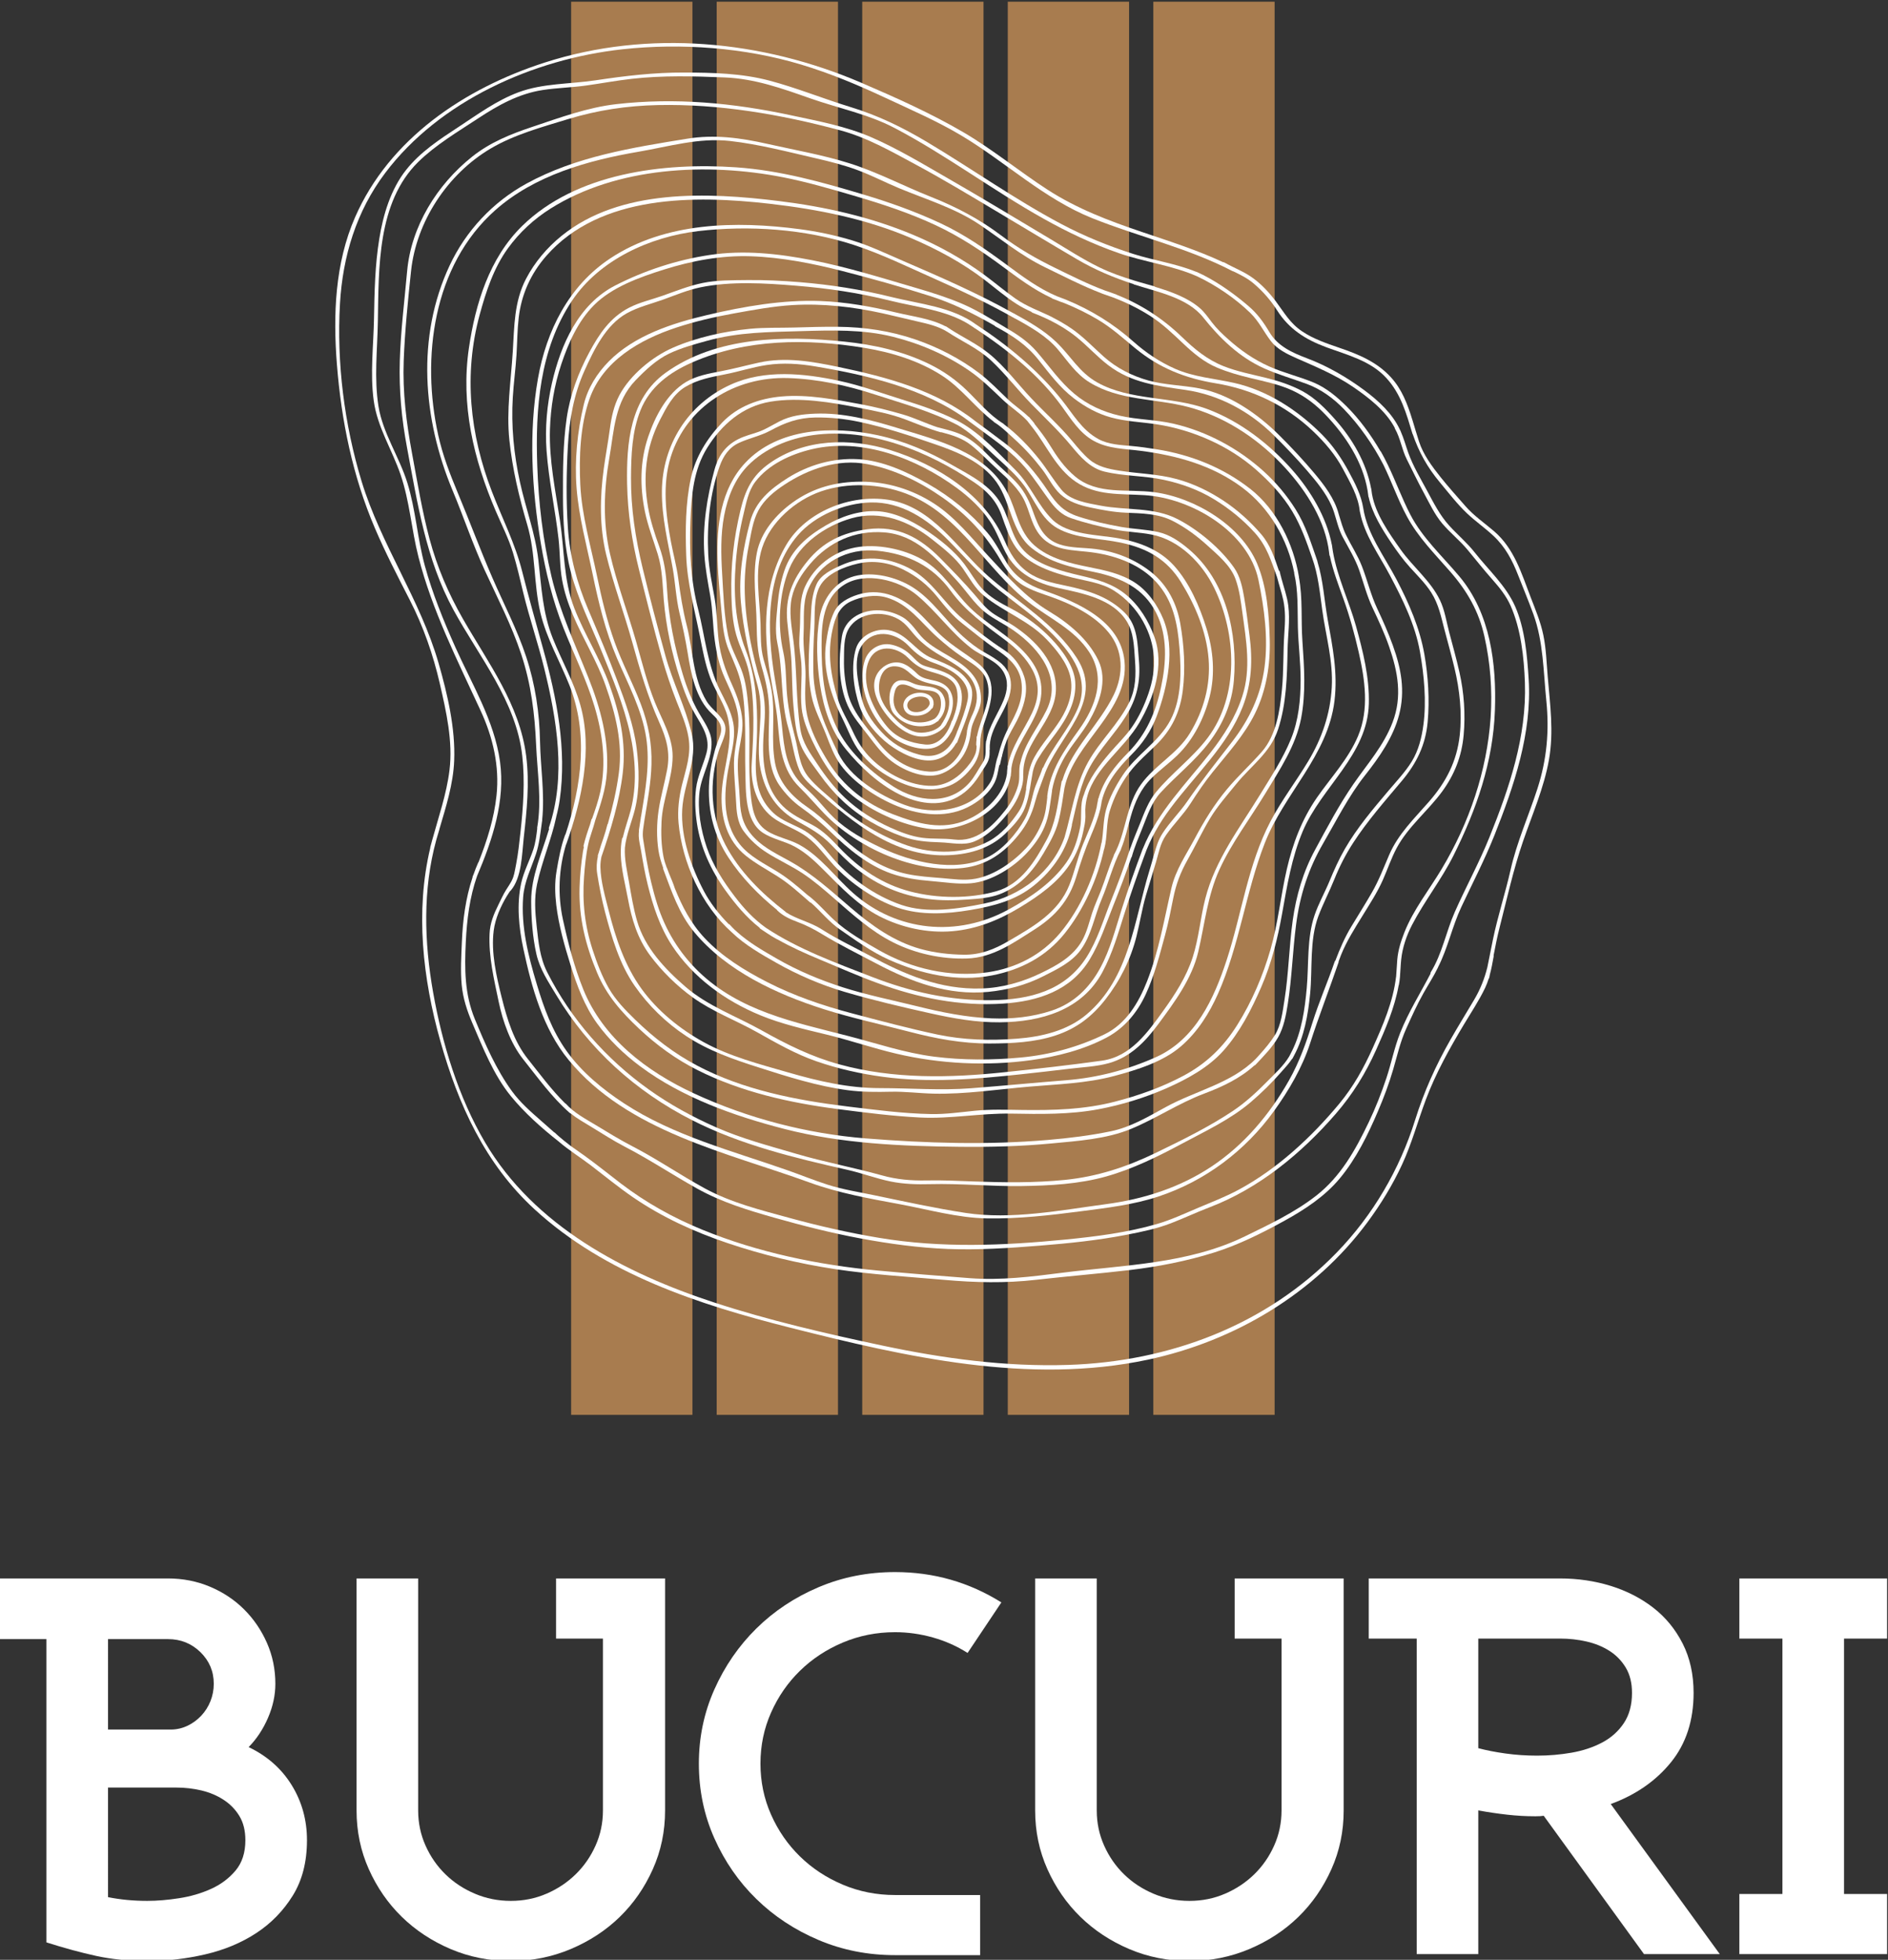
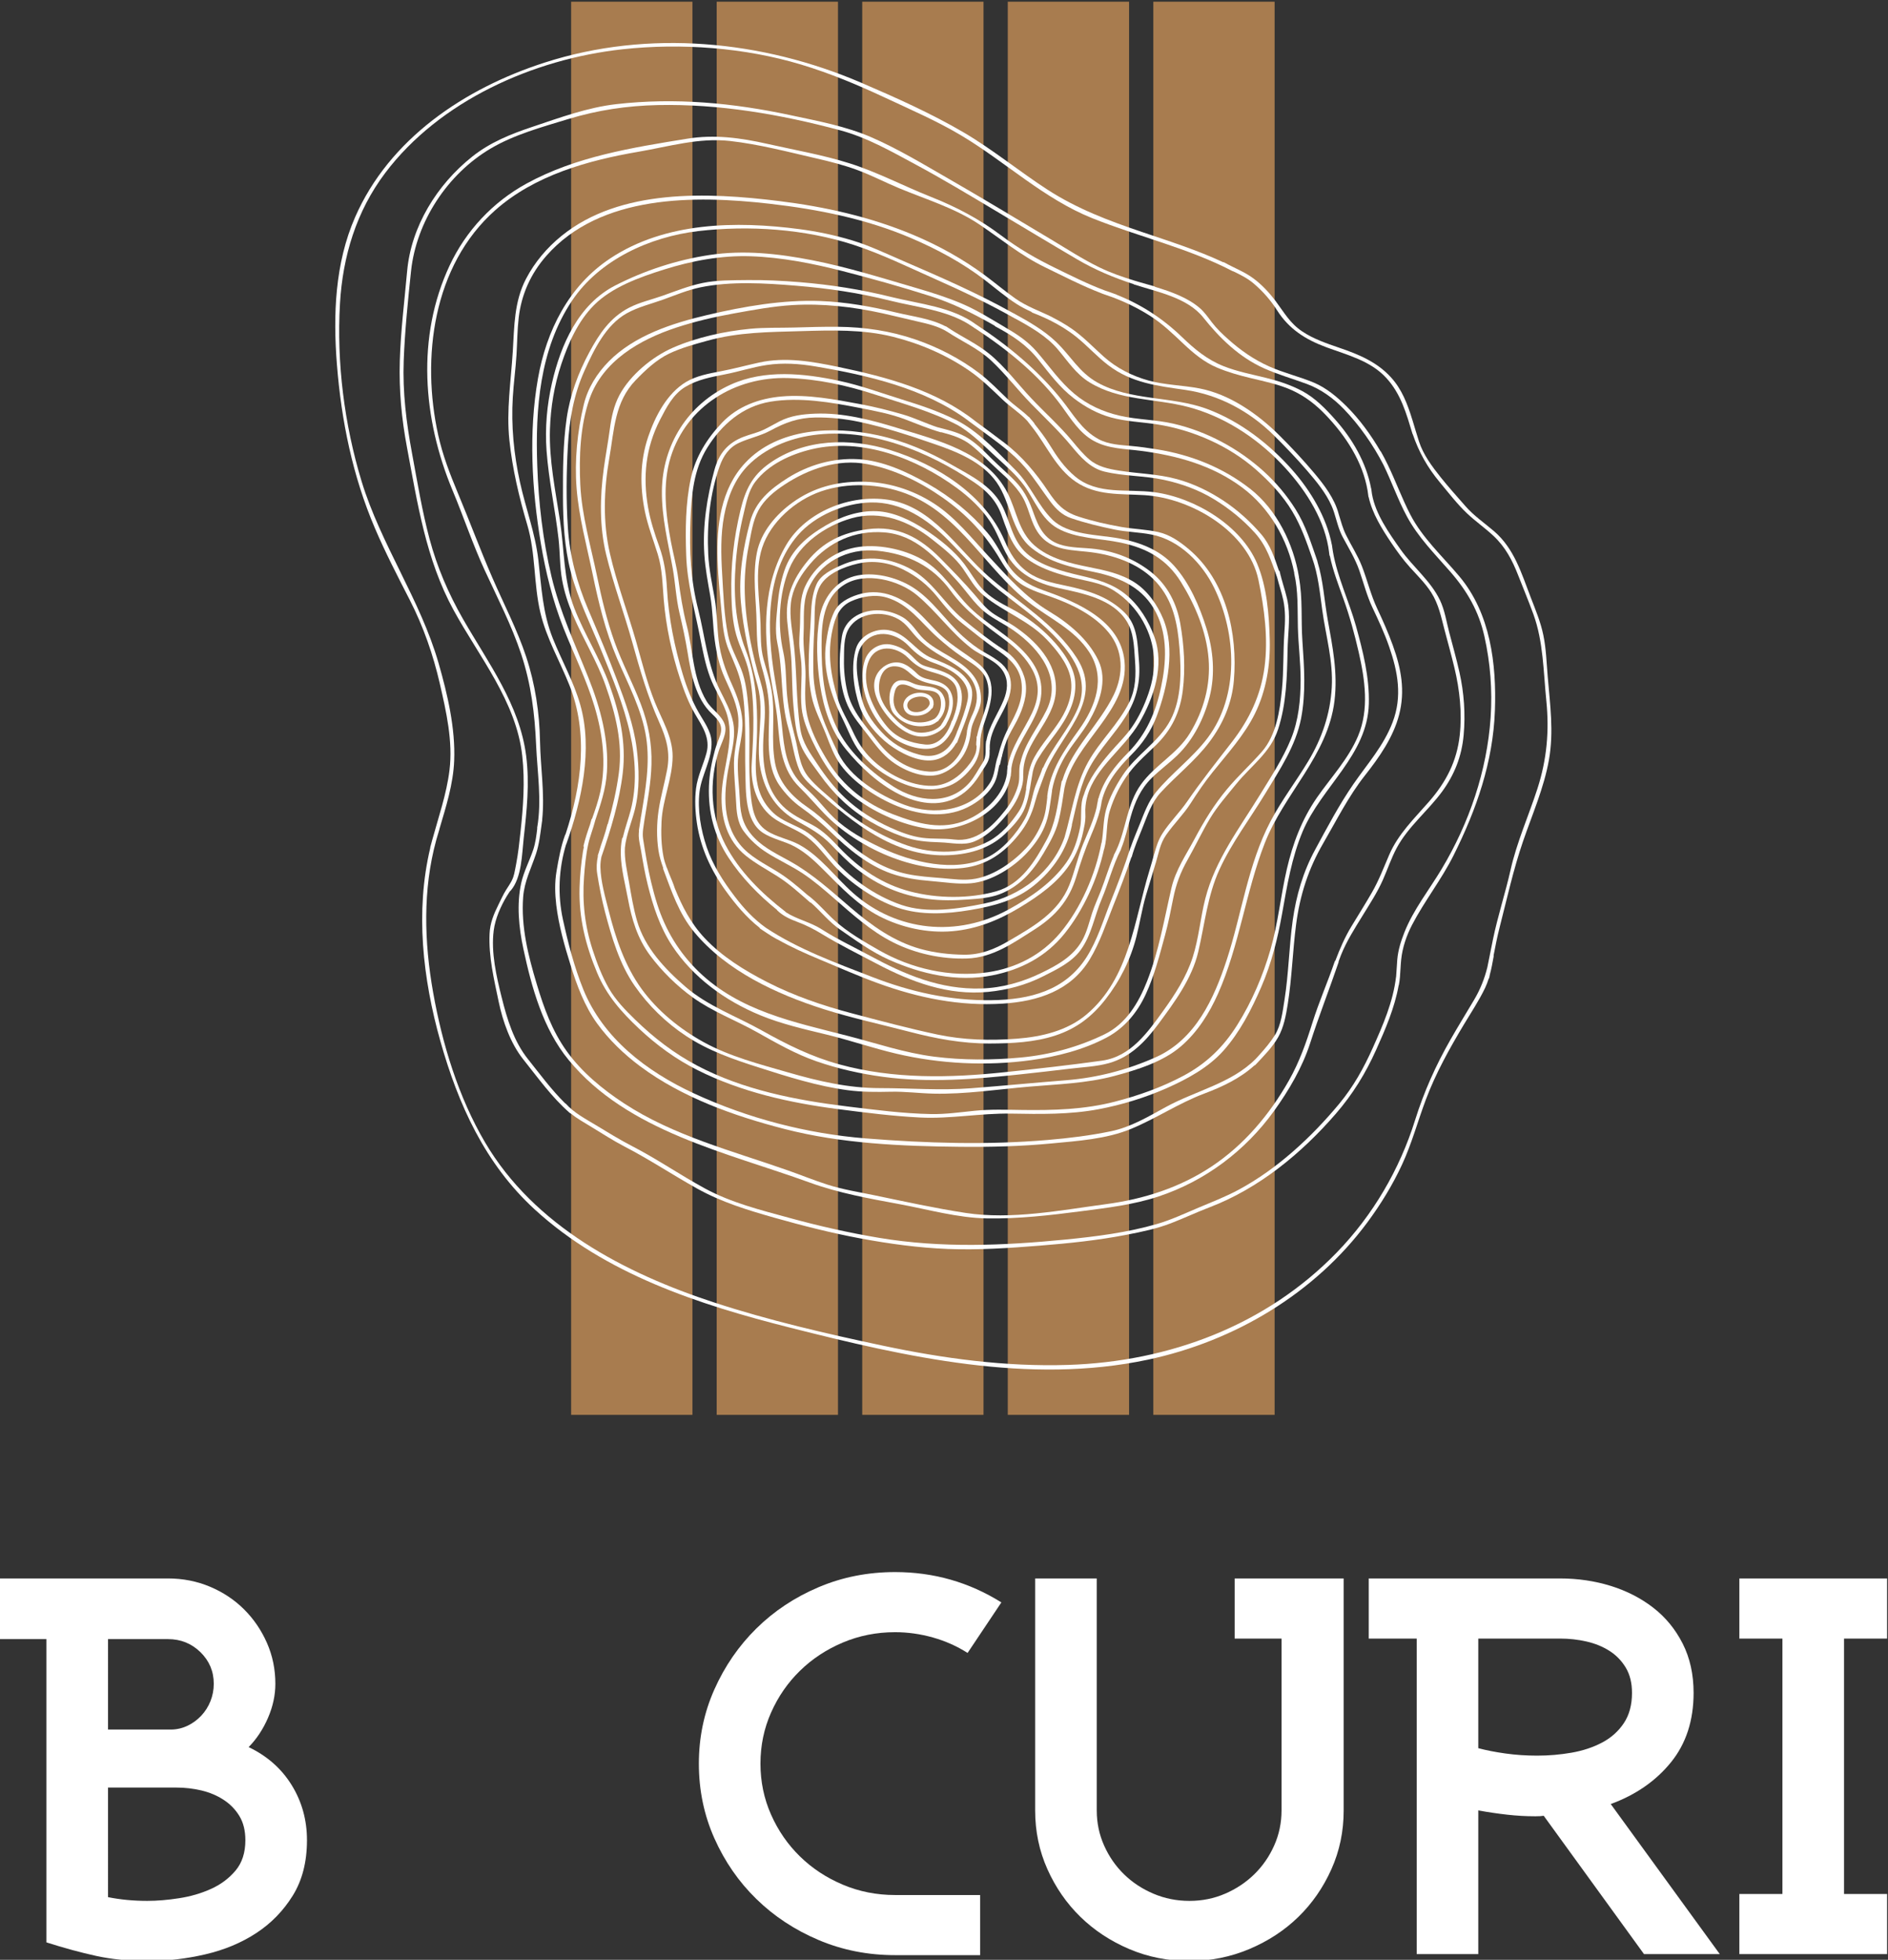
<svg xmlns="http://www.w3.org/2000/svg" xmlns:ns1="http://sodipodi.sourceforge.net/DTD/sodipodi-0.dtd" xmlns:ns2="http://www.inkscape.org/namespaces/inkscape" version="1.1" id="svg2" width="273.038" height="283.382" viewBox="0 0 273.038 283.382" ns1:docname="bucuri-vertical.svg" ns2:version="1.2.2 (b0a8486541, 2022-12-01)">
  <rect x="0" y="0" width="273.038" height="283.382" fill="#333333" stroke="none" />
  <defs id="defs6">
    <clipPath clipPathUnits="userSpaceOnUse" id="clipPath30">
      <path d="M 0,841.89 H 595.276 V 0 H 0 Z" id="path28" />
    </clipPath>
  </defs>
  <ns1:namedview id="namedview4" pagecolor="#505050" bordercolor="#eeeeee" borderopacity="1" ns2:showpageshadow="0" ns2:pageopacity="0" ns2:pagecheckerboard="0" ns2:deskcolor="#505050" showgrid="false" ns2:zoom="1.0654598" ns2:cx="-56.313714" ns2:cy="136.09148" ns2:window-width="1920" ns2:window-height="990" ns2:window-x="0" ns2:window-y="27" ns2:window-maximized="1" ns2:current-layer="g26">
    <ns2:page x="0" y="0" id="page8" width="273.038" height="283.382" />
  </ns1:namedview>
  <g id="g10" ns2:groupmode="layer" ns2:label="Page 1" transform="matrix(1.333,0,0,-1.333,-259.392,991.381)">
    <path d="m 285.505,590.242 h -13.159 v 153.294 h 13.159 z" style="fill:#a87c4f;fill-opacity:1;fill-rule:nonzero;stroke:none" id="path14" />
    <path d="m 332.876,590.242 h -13.159 v 153.294 h 13.159 z" style="fill:#a87c4f;fill-opacity:1;fill-rule:nonzero;stroke:none" id="path16" />
    <path d="m 317.086,590.242 h -13.159 v 153.294 h 13.159 z" style="fill:#a87c4f;fill-opacity:1;fill-rule:nonzero;stroke:none" id="path18" />
    <path d="m 301.295,590.242 h -13.159 v 153.294 h 13.159 z" style="fill:#a87c4f;fill-opacity:1;fill-rule:nonzero;stroke:none" id="path20" />
    <path d="m 269.715,590.242 h -13.159 v 153.294 h 13.159 z" style="fill:#a87c4f;fill-opacity:1;fill-rule:nonzero;stroke:none" id="path22" />
    <g id="g24">
      <g id="g26" clip-path="url(#clipPath30)">
        <g id="g32" transform="translate(295.444,667.336)">
          <path d="M 0,0 C -0.237,-0.688 -1.189,-1.015 -1.871,-0.802 -2.504,-0.602 -2.608,0.094 -2.088,0.49 -1.422,0.996 0.122,0.999 0,0 m 0.431,0.055 c 0.072,1.406 -2.309,1.565 -3.066,0.466 -0.478,-0.695 -0.103,-1.595 0.754,-1.744 0.764,-0.135 1.66,0.101 2.099,0.731 0.057,0.019 0.11,0.058 0.134,0.129 0.032,0.095 0.05,0.182 0.065,0.267 0.003,0.014 0.012,0.026 0.017,0.041 0.01,0.042 0.007,0.077 -0.003,0.11" style="fill:#ffffff;fill-opacity:1;fill-rule:nonzero;stroke:none" id="path34" />
        </g>
        <g id="g36" transform="translate(296.019,665.779)">
          <path d="M 0,0 C -1.213,-0.715 -3.074,-0.54 -3.989,0.601 -4.568,1.324 -4.572,2.093 -4.344,2.948 -4.016,4.18 -2.88,3.587 -2.191,3.271 -1.289,2.857 0.393,3.427 0.624,2.052 0.75,1.296 0.556,0.471 0,0 M 0.438,-0.15 C 1.047,0.488 1.313,1.483 0.993,2.312 0.7,3.069 0.092,3.357 -0.694,3.471 -1.351,3.565 -1.865,3.579 -2.481,3.872 -2.883,4.063 -3.229,4.167 -3.679,4.146 -5.174,4.076 -5.168,1.405 -4.498,0.57 c 0.873,-1.09 2.336,-1.62 3.678,-1.337 0.025,-0.006 0.055,-0.009 0.087,-0.004 0.351,0.049 0.667,0.196 0.936,0.407 0.049,0.029 0.099,0.056 0.148,0.087 0.049,0.035 0.077,0.081 0.087,0.127" style="fill:#ffffff;fill-opacity:1;fill-rule:nonzero;stroke:none" id="path38" />
        </g>
        <g id="g40" transform="translate(297.035,665.65)">
          <path d="M 0,0 C -0.026,-0.024 -0.047,-0.052 -0.061,-0.092 -0.068,-0.117 -0.08,-0.14 -0.089,-0.164 -0.163,-0.288 -0.242,-0.411 -0.325,-0.536 -0.337,-0.555 -0.342,-0.572 -0.348,-0.592 -0.981,-1.314 -2.338,-1.551 -3.16,-1.327 -4.104,-1.068 -4.911,-0.387 -5.553,0.325 -6.208,1.054 -6.85,1.93 -7.027,2.908 -7.228,4.022 -6.878,5.889 -5.296,5.792 -4.085,5.719 -3.74,4.858 -2.799,4.363 -2.333,4.118 -1.842,3.995 -1.328,3.874 -0.614,3.708 0.255,3.492 0.447,2.679 0.681,1.691 0.458,0.828 0,0 m 0.292,-0.333 c 0.98,1.747 1.071,4.006 -1.298,4.558 -0.63,0.146 -1.397,0.248 -1.879,0.714 -0.436,0.424 -0.855,0.806 -1.411,1.072 -0.917,0.44 -1.936,0.133 -2.604,-0.55 -1.858,-1.903 0.366,-5.031 1.954,-6.271 0.97,-0.757 2.113,-1.259 3.382,-0.909 0.713,0.198 1.56,0.684 1.856,1.386" style="fill:#ffffff;fill-opacity:1;fill-rule:nonzero;stroke:none" id="path42" />
        </g>
        <g id="g44" transform="translate(297.913,665.573)">
          <path d="m 0,0 c -0.033,-0.024 -0.062,-0.055 -0.077,-0.106 -0.048,-0.158 -0.106,-0.32 -0.172,-0.478 -0.046,-0.1 -0.09,-0.198 -0.136,-0.297 -0.497,-0.998 -1.363,-1.856 -2.583,-1.73 -1.595,0.166 -3.054,0.686 -4.102,1.927 -1.486,1.758 -2.926,4.744 -2.024,7.061 0.756,1.942 2.998,1.715 4.292,0.411 0.78,-0.785 1.431,-1.2 2.504,-1.513 C -1.219,4.96 0.204,4.601 0.479,3.352 0.725,2.231 0.431,1.074 0,0 m 0.012,-1.026 c 0.654,1.399 1.427,3.28 0.781,4.764 -0.53,1.22 -1.775,1.582 -2.978,1.936 -0.45,0.132 -0.979,0.235 -1.359,0.519 -0.429,0.323 -0.754,0.73 -1.155,1.077 -0.548,0.471 -1.156,0.775 -1.867,0.939 -1.298,0.299 -2.561,-0.506 -2.937,-1.721 -0.889,-2.876 0.736,-6.433 2.998,-8.284 1.039,-0.853 3.161,-1.591 4.516,-1.168 0.807,0.252 1.419,0.904 1.842,1.645 0.022,0.017 0.04,0.04 0.055,0.071 0.025,0.056 0.053,0.114 0.078,0.171 0.009,0.017 0.018,0.034 0.026,0.051" style="fill:#ffffff;fill-opacity:1;fill-rule:nonzero;stroke:none" id="path46" />
        </g>
        <g id="g48" transform="translate(299.554,667.707)">
          <path d="m 0,0 c -0.236,-1.091 -0.641,-2.156 -1.056,-3.207 -0.018,-0.021 -0.032,-0.045 -0.042,-0.076 -0.028,-0.085 -0.057,-0.167 -0.087,-0.25 -0.041,-0.099 -0.08,-0.199 -0.119,-0.3 -0.692,-1.612 -2.031,-2.519 -3.941,-2.012 -1.659,0.441 -2.984,1.251 -4.122,2.501 -1.094,1.202 -1.826,2.281 -2.176,3.867 -0.327,1.471 -0.857,3.909 -0.021,5.312 1.214,2.043 3.706,1.661 5.161,0.134 C -5.568,5.093 -4.789,4.503 -3.63,4.097 -1.834,3.467 0.479,2.212 0,0 m 0.165,-1.043 c 0.237,0.78 0.536,1.81 0.192,2.611 -0.729,1.699 -2.55,2.393 -4.171,3.036 -1.842,0.732 -2.725,2.712 -4.758,3.057 -1.422,0.241 -3.092,-0.6 -3.521,-1.987 -0.588,-1.894 -0.256,-4.371 0.373,-6.23 0.538,-1.599 1.854,-3.163 3.207,-4.188 1.211,-0.919 3.209,-1.944 4.808,-1.699 1.13,0.175 1.943,0.91 2.479,1.828 0.049,0.021 0.093,0.059 0.115,0.119 0.058,0.148 0.115,0.299 0.174,0.448 0.071,0.16 0.133,0.322 0.191,0.486 0.327,0.831 0.652,1.668 0.911,2.519" style="fill:#ffffff;fill-opacity:1;fill-rule:nonzero;stroke:none" id="path50" />
        </g>
        <g id="g52" transform="translate(300.158,666.355)">
          <path d="m 0,0 c -0.26,-0.571 -0.511,-1.132 -0.61,-1.744 -0.019,-0.029 -0.032,-0.06 -0.035,-0.1 -0.129,-2.12 -1.658,-4.653 -4.156,-4.488 -2.289,0.152 -4.194,1.504 -5.533,3.247 -1.312,1.71 -2.805,3.267 -3.302,5.412 -0.266,1.146 -0.391,2.32 -0.367,3.496 0.021,1.071 -0.049,2.415 0.529,3.368 1.059,1.752 3.654,1.992 5.375,1.011 0.884,-0.505 1.32,-1.269 1.991,-1.982 0.62,-0.656 1.333,-1.201 2.101,-1.681 C -2.604,5.66 -0.651,4.797 0.079,3.237 0.591,2.142 0.488,1.076 0,0 m -0.228,-2.005 c 0.101,1.243 1.088,2.251 1.088,3.512 0,0.955 -0.242,1.786 -0.821,2.564 -1.335,1.804 -3.791,2.446 -5.387,3.977 -0.785,0.757 -1.328,1.82 -2.307,2.379 -0.834,0.476 -1.847,0.762 -2.82,0.739 -1.786,-0.041 -3.463,-1.011 -3.755,-2.858 -0.376,-2.381 -0.372,-5.19 0.62,-7.443 0.557,-1.265 1.444,-2.233 2.274,-3.324 0.758,-0.999 1.497,-1.988 2.513,-2.759 1.401,-1.065 3.758,-2.051 5.523,-1.293 1.869,0.803 2.871,2.532 3.052,4.443 0.009,0.02 0.018,0.039 0.02,0.063" style="fill:#ffffff;fill-opacity:1;fill-rule:nonzero;stroke:none" id="path54" />
        </g>
        <g id="g56" transform="translate(300.596,663.887)">
          <path d="m 0,0 c -0.03,-0.032 -0.051,-0.073 -0.053,-0.128 -0.003,-0.079 -0.003,-0.16 -0.001,-0.243 -0.024,-0.197 -0.041,-0.395 -0.04,-0.592 0.002,-0.051 0.02,-0.088 0.044,-0.12 -0.007,-0.32 -0.042,-0.634 -0.158,-0.909 -0.292,-0.69 -0.736,-1.251 -1.256,-1.793 -0.883,-0.923 -2.073,-1.606 -3.403,-1.624 -2.385,-0.033 -4.91,1.285 -6.566,2.902 -0.925,0.902 -1.552,1.913 -2.084,3.07 -0.526,1.14 -1.251,2.285 -1.604,3.487 -0.748,2.533 -1.134,4.865 -0.566,7.477 0.277,1.267 0.709,2.48 2.003,3.075 1.156,0.53 2.575,0.783 3.823,0.429 2.445,-0.694 3.768,-2.733 5.553,-4.328 C -3.46,9.946 -2.576,9.224 -1.632,8.584 -0.698,7.951 0.465,7.354 0.943,6.283 1.868,4.205 0.393,2.104 0,0 m 0.754,1.332 c 0.852,2.447 1.597,4.828 -0.772,6.659 -1.224,0.946 -2.552,1.72 -3.711,2.755 -1.057,0.944 -1.939,2.066 -3.01,2.988 -1.743,1.502 -3.935,2.323 -6.238,1.583 -1.01,-0.325 -2.063,-0.882 -2.533,-1.871 -0.514,-1.074 -0.725,-2.291 -0.887,-3.459 -0.37,-2.7 0.556,-5.644 1.761,-8.037 0.63,-1.251 1.092,-2.654 1.985,-3.759 0.765,-0.946 1.723,-1.795 2.779,-2.428 2.048,-1.228 4.524,-2.089 6.859,-1.165 1.032,0.408 1.905,1.249 2.545,2.12 0.711,0.971 0.794,1.834 0.832,2.96 0.061,0.564 0.198,1.109 0.39,1.654" style="fill:#ffffff;fill-opacity:1;fill-rule:nonzero;stroke:none" id="path58" />
        </g>
        <g id="g60" transform="translate(303.481,667.783)">
          <path d="m 0,0 c -0.573,-1.421 -1.603,-2.845 -1.871,-4.385 -0.018,-0.025 -0.033,-0.053 -0.038,-0.091 -0.122,-0.828 0.123,-1.585 -0.385,-2.348 -0.467,-0.704 -0.842,-1.488 -1.408,-2.127 -2.235,-2.515 -5.659,-2.096 -8.278,-0.427 -2.285,1.458 -4.621,3.546 -5.896,5.931 -1.378,2.578 -1.823,5.479 -1.869,8.359 -0.043,2.649 -0.129,5.98 2.466,7.608 2.284,1.435 5.903,0.489 7.85,-1.125 C -7.288,9.62 -5.722,7.32 -3.503,5.611 -2.406,4.767 -0.754,4.296 -0.029,3.063 0.549,2.08 0.411,1.018 0,0 m -1.507,-5.329 c -0.137,2.407 2.068,4.253 2.281,6.601 0.087,0.985 -0.203,1.947 -0.961,2.636 -0.579,0.525 -1.233,0.891 -1.915,1.275 -0.831,0.469 -1.588,1.064 -2.295,1.699 -1.895,1.702 -3.325,4.016 -5.522,5.382 -1.734,1.077 -4.258,1.714 -6.292,1.171 -2.06,-0.551 -3.4,-2.445 -3.753,-4.432 -0.424,-2.386 -0.31,-5.024 0.052,-7.412 0.377,-2.475 1.173,-4.949 2.793,-6.93 1.543,-1.888 3.531,-3.752 5.747,-4.866 1.97,-0.991 4.326,-1.45 6.357,-0.322 1.165,0.649 1.922,1.579 2.594,2.697 0.254,0.422 0.606,0.853 0.771,1.319 0.134,0.377 0.131,0.727 0.122,1.084 0.014,0.027 0.023,0.059 0.021,0.098" style="fill:#ffffff;fill-opacity:1;fill-rule:nonzero;stroke:none" id="path62" />
        </g>
        <g id="g64" transform="translate(303.995,664.752)">
          <path d="m 0,0 c -0.515,-0.974 -0.86,-1.984 -1.129,-3.033 -0.382,-0.983 -0.284,-2.037 -0.911,-2.978 -1.984,-2.984 -6.01,-3.533 -9.227,-2.328 -2.753,1.028 -5.916,2.98 -7.22,5.649 -1.337,2.732 -2.602,5.645 -2.671,8.694 -0.038,1.633 0.012,3.23 0.102,4.861 0.079,1.428 -0.102,3.2 0.6,4.507 0.739,1.372 2.63,2.113 4.098,2.456 1.678,0.393 3.422,0.121 4.954,-0.641 1.45,-0.722 2.655,-1.683 3.663,-2.932 0.869,-1.08 1.673,-2.085 2.783,-2.95 C -3.79,10.392 -2.643,9.429 -1.414,8.593 -0.094,7.698 1.108,6.773 1.39,5.118 1.717,3.201 0.872,1.647 0,0 m 1.206,1.379 c 0.574,1.313 0.966,2.796 0.503,4.209 -0.408,1.245 -1.142,2.21 -2.267,2.937 -1.52,0.985 -2.972,2.133 -4.365,3.283 -2.149,1.776 -3.353,4.285 -5.951,5.579 -2.402,1.196 -4.864,1.363 -7.335,0.234 -0.985,-0.45 -2.154,-0.998 -2.612,-2.04 -0.448,-1.019 -0.555,-2.147 -0.597,-3.245 -0.111,-2.913 -0.528,-5.982 0.062,-8.873 0.298,-1.472 1.027,-2.781 1.571,-4.175 0.439,-1.132 0.872,-2.329 1.602,-3.319 1.419,-1.919 3.906,-3.553 6.129,-4.446 2.595,-1.043 5.582,-1.355 8.092,0.126 0.984,0.579 1.921,1.365 2.439,2.389 0.311,0.611 0.391,1.271 0.526,1.911 0.042,0.023 0.077,0.064 0.09,0.126 0.056,0.251 0.112,0.504 0.173,0.757 0.015,0.036 0.025,0.07 0.04,0.105 0.019,0.04 0.02,0.078 0.016,0.115 0.175,0.702 0.383,1.399 0.696,2.052 0.372,0.77 0.845,1.491 1.188,2.275" style="fill:#ffffff;fill-opacity:1;fill-rule:nonzero;stroke:none" id="path66" />
        </g>
        <g id="g68" transform="translate(306.552,666.366)">
          <path d="m 0,0 c -0.864,-1.844 -2.238,-3.648 -2.614,-5.668 -0.024,-0.032 -0.044,-0.07 -0.043,-0.121 0.002,-0.052 -0.003,-0.102 -0.004,-0.154 -0.029,-0.205 -0.044,-0.412 -0.05,-0.621 -0.329,-2.246 -2.229,-4.092 -4.305,-5.002 -2.729,-1.193 -5.363,-0.437 -8.019,0.577 -2.965,1.131 -5.407,3.032 -7.065,5.699 -0.872,1.405 -1.674,2.893 -2.144,4.478 -0.473,1.59 -0.357,3.103 -0.323,4.73 0.033,1.602 -0.297,3.149 -0.21,4.754 0.081,1.522 -0.132,3.205 0.451,4.653 1.22,3.02 4.328,4.617 7.566,4.285 3.286,-0.336 6,-1.672 7.938,-4.343 C -7.2,11.032 -5.067,9.542 -2.87,7.898 -1.7,7.024 -0.574,5.913 0.089,4.616 0.891,3.051 0.734,1.566 0,0 m 0.659,0.49 c 0.804,2.244 0.257,4.142 -1.324,5.931 -1.751,1.98 -4.186,3.17 -6.064,5.023 -1.766,1.741 -2.918,3.938 -5.16,5.208 -2.048,1.16 -4.957,1.76 -7.305,1.31 -2.384,-0.456 -4.4,-2.041 -5.405,-4.195 -0.585,-1.256 -0.531,-2.653 -0.561,-3.999 -0.015,-0.724 -0.09,-1.451 -0.086,-2.176 0.005,-0.744 0.169,-1.429 0.222,-2.167 0.117,-1.628 -0.14,-3.254 0.034,-4.882 0.128,-1.204 0.618,-2.417 1.136,-3.51 1.148,-2.419 2.625,-4.704 4.831,-6.333 2.156,-1.592 4.985,-2.825 7.672,-3.229 3.725,-0.561 8.348,1.861 9.032,5.664 0.016,0.028 0.027,0.06 0.027,0.1 -0.002,0.026 0.003,0.053 0.003,0.08 0.033,0.235 0.051,0.474 0.054,0.716 0.329,2.316 2.111,4.273 2.894,6.459" style="fill:#ffffff;fill-opacity:1;fill-rule:nonzero;stroke:none" id="path70" />
        </g>
        <g id="g72" transform="translate(308.126,666.675)">
          <path d="m 0,0 c -0.899,-1.841 -2.383,-3.622 -2.815,-5.656 -0.005,-0.009 -0.012,-0.016 -0.015,-0.026 -0.235,-0.795 -0.009,-1.627 -0.233,-2.427 -0.28,-1.003 -0.777,-1.934 -1.424,-2.758 -1.352,-1.724 -3.121,-3.466 -5.527,-3.156 -1.146,0.148 -2.307,0.038 -3.45,0.188 -1.203,0.157 -2.387,0.615 -3.485,1.112 -1.807,0.82 -3.493,1.881 -4.929,3.244 -1.142,1.086 -2.079,2.291 -2.946,3.597 -0.825,1.241 -1.65,2.351 -1.882,3.852 -0.494,3.221 -0.343,6.469 -0.764,9.692 -0.194,1.471 -0.482,3.064 -0.166,4.537 0.294,1.373 1.089,2.618 2.005,3.688 2.02,2.36 4.81,3.648 8.016,3.409 3.426,-0.254 5.618,-2.789 7.788,-5.117 1.058,-1.134 1.984,-2.611 3.201,-3.575 C -5.661,9.841 -4.524,9.339 -3.522,8.628 -0.688,6.621 1.704,3.486 0,0 m 1.018,2.088 c 0.158,3.058 -2.186,5.492 -4.617,7.098 -0.735,0.484 -1.551,0.857 -2.266,1.366 -0.769,0.544 -1.298,1.247 -1.902,1.951 -1.188,1.385 -2.459,2.676 -3.74,3.977 -2.203,2.233 -4.631,3.598 -7.912,3.159 -2.707,-0.363 -4.79,-1.348 -6.513,-3.459 -1.635,-2.004 -2.43,-3.953 -2.194,-6.54 0.136,-1.479 0.387,-2.939 0.461,-4.423 0.077,-1.585 0.069,-3.178 0.213,-4.76 0.127,-1.404 0.251,-2.905 0.784,-4.223 0.451,-1.114 1.369,-2.206 2.063,-3.189 1.449,-2.047 3.29,-3.838 5.49,-5.118 1.113,-0.649 2.284,-1.2 3.505,-1.63 1.378,-0.483 2.624,-0.579 4.079,-0.623 1.224,-0.035 2.543,-0.387 3.723,0.101 1.088,0.45 2.016,1.252 2.8,2.105 0.83,0.898 1.616,1.898 2.064,3.036 0.188,0.481 0.361,0.978 0.404,1.495 0.019,0.233 0.015,0.466 0.013,0.7 0.005,0.017 0.011,0.032 0.011,0.051 -0.041,3.348 3.367,5.63 3.534,8.926" style="fill:#ffffff;fill-opacity:1;fill-rule:nonzero;stroke:none" id="path74" />
        </g>
        <g id="g76" transform="translate(309.609,665.598)">
          <path d="m 0,0 c -0.866,-1.366 -1.989,-2.573 -2.78,-3.987 -0.283,-0.502 -0.457,-1.002 -0.584,-1.513 -0.007,-0.017 -0.018,-0.031 -0.022,-0.053 -0.006,-0.04 -0.014,-0.082 -0.02,-0.122 -0.122,-0.538 -0.197,-1.092 -0.283,-1.676 -0.006,-0.039 0,-0.073 0.012,-0.104 -0.139,-0.87 -0.339,-1.73 -0.806,-2.438 -0.821,-1.24 -1.888,-2.484 -3.227,-3.216 -2.632,-1.439 -6.064,-1.454 -8.871,-0.483 -2.841,0.982 -5.525,2.616 -7.734,4.609 -0.982,0.885 -2.129,1.77 -2.968,2.788 -1.026,1.244 -1.097,2.879 -1.491,4.374 -0.451,1.712 -0.786,3.367 -0.899,5.138 -0.087,1.373 -0.073,2.783 -0.374,4.132 -0.625,2.803 -0.462,6.268 0.65,8.968 1.121,2.72 3.917,4.674 6.753,5.484 3.196,0.912 6.273,-0.321 8.769,-2.298 1.167,-0.923 2.487,-1.949 3.337,-3.171 0.705,-1.016 1.293,-2.137 2.274,-2.937 2.159,-1.761 4.834,-2.679 6.792,-4.726 C -0.444,7.696 0.734,6.261 1.086,4.792 1.491,3.101 0.916,1.441 0,0 m 1.636,4.17 c -0.127,1.699 -1.437,3.46 -2.591,4.664 -1.253,1.31 -2.746,2.434 -4.369,3.278 -1.107,0.576 -2.292,1.215 -3.137,2.14 -0.742,0.814 -1.255,1.779 -1.91,2.655 -1.086,1.454 -2.767,2.785 -4.296,3.78 -1.527,0.997 -3.404,1.92 -5.281,1.985 -1.943,0.068 -3.828,-0.584 -5.481,-1.55 -2.014,-1.176 -3.708,-2.623 -4.474,-4.854 -0.408,-1.19 -0.632,-2.431 -0.745,-3.68 -0.125,-1.382 -0.323,-2.85 -0.033,-4.223 0.64,-3.032 0.315,-6.231 1.192,-9.218 0.443,-1.503 0.601,-3.134 1.207,-4.583 0.389,-0.936 1.256,-1.633 2.001,-2.296 3.829,-3.404 8.236,-6.987 13.745,-6.923 2.424,0.028 4.845,0.646 6.603,2.362 0.806,0.787 1.709,1.748 2.122,2.801 0.258,0.655 0.407,1.335 0.526,2.02 0.001,0.005 0.004,0.007 0.004,0.012 0.005,0.023 0.008,0.048 0.011,0.073 0.1,0.574 0.181,1.152 0.293,1.724 0.003,0.014 0,0.023 0,0.035 0.116,0.491 0.283,0.97 0.564,1.433 0.597,0.992 1.305,1.897 1.99,2.831 1.197,1.631 2.211,3.469 2.059,5.534" style="fill:#ffffff;fill-opacity:1;fill-rule:nonzero;stroke:none" id="path78" />
        </g>
        <g id="g80" transform="translate(302.978,679.711)">
          <path d="m 0,0 c 1.983,-1.565 4.086,-3.028 5.854,-4.831 2.167,-2.211 4.016,-4.848 2.694,-7.99 -0.965,-2.293 -2.748,-4.15 -3.755,-6.422 -0.038,-0.024 -0.071,-0.058 -0.086,-0.11 -0.264,-0.852 -0.712,-1.641 -0.941,-2.501 -0.26,-0.976 -0.454,-2.037 -0.946,-2.934 -0.878,-1.597 -2.465,-3.469 -4.186,-4.256 -3.515,-1.607 -8.077,-0.475 -11.401,1.083 -1.836,0.86 -3.674,1.864 -5.141,3.261 -0.68,0.649 -1.253,1.364 -1.88,2.055 -0.563,0.623 -1.215,1.161 -1.783,1.779 -1.5,1.631 -1.754,3.793 -1.957,5.897 -0.178,1.87 -0.523,3.697 -0.826,5.551 -0.812,4.971 -1.049,11.284 2.552,15.394 1.856,2.119 5.009,3.455 7.858,3.529 3.365,0.087 6.182,-1.818 8.432,-4.098 C -3.679,3.549 -2.069,1.634 0,0 m -1.112,1.455 c -3.365,2.928 -6.051,7.594 -10.912,8.34 -4.116,0.632 -8.932,-1.296 -11.049,-4.873 -2.511,-4.244 -2.522,-9.361 -1.753,-14.064 0.278,-1.707 0.641,-3.4 0.807,-5.122 0.127,-1.298 0.206,-2.633 0.555,-3.895 0.347,-1.256 0.869,-2.299 1.813,-3.224 0.943,-0.924 1.777,-1.912 2.688,-2.859 3.568,-3.706 9.768,-6.525 15.07,-5.9 2.596,0.305 4.442,1.638 6.037,3.62 0.875,1.087 1.413,2.212 1.767,3.549 0.251,0.958 0.625,1.852 0.955,2.775 0.001,0.004 0.006,0.006 0.007,0.012 1.446,4.314 6.669,7.984 3.577,12.802 -2.389,3.724 -6.269,5.975 -9.562,8.839" style="fill:#ffffff;fill-opacity:1;fill-rule:nonzero;stroke:none" id="path82" />
        </g>
        <g id="g84" transform="translate(306.165,678.404)">
          <path d="m 0,0 c 2.27,-1.766 4.985,-2.936 6.599,-5.425 1.828,-2.822 0.703,-5.876 -1.118,-8.42 -1.614,-2.252 -3.122,-4.4 -3.438,-7.206 -0.005,-0.035 0,-0.066 0.01,-0.091 -0.098,-0.865 -0.17,-1.726 -0.489,-2.556 -0.417,-1.09 -1.013,-2.126 -1.819,-2.99 -1.38,-1.479 -3.403,-2.928 -5.458,-3.312 -1.243,-0.231 -2.432,-0.039 -3.672,0.064 -1.268,0.105 -2.538,0.182 -3.783,0.445 -2.322,0.489 -4.385,1.712 -6.171,3.212 -1.559,1.307 -2.864,2.831 -4.556,3.982 -1.768,1.202 -3.211,2.747 -3.598,4.871 -0.45,2.492 0.024,5.012 -0.32,7.507 -0.175,1.274 -0.584,2.481 -0.921,3.72 -0.347,1.284 -0.288,2.532 -0.327,3.843 -0.085,2.688 -0.671,5.628 0.173,8.249 0.9,2.788 3.601,5.164 6.395,6.125 2.89,0.994 6.361,0.846 9.204,-0.237 3.009,-1.146 5.185,-3.257 7.281,-5.578 C -4.118,4.108 -2.246,1.745 0,0 m -4.305,4.961 c -1.868,1.998 -3.6,4.226 -5.936,5.737 -2.333,1.51 -5.089,2.373 -7.901,2.371 -2.746,-0.004 -5.182,-0.646 -7.411,-2.239 -1.823,-1.304 -3.452,-3.218 -3.898,-5.429 -0.52,-2.583 -0.065,-5.159 -0.035,-7.757 0.02,-1.644 0.088,-3.091 0.552,-4.677 0.477,-1.632 0.816,-3.208 0.812,-4.917 -0.004,-2.538 -0.438,-5.718 1.128,-7.948 0.63,-0.899 1.437,-1.741 2.342,-2.38 1.185,-0.839 2.205,-1.694 3.246,-2.698 1.871,-1.808 4.004,-3.581 6.517,-4.462 1.405,-0.493 2.867,-0.699 4.349,-0.82 1.422,-0.112 2.867,-0.365 4.295,-0.241 2.227,0.192 4.607,1.716 6.085,3.298 0.781,0.837 1.458,1.772 1.904,2.824 0.548,1.295 0.603,2.531 0.82,3.892 0.005,0.028 0.002,0.053 -0.003,0.076 0.272,1.484 0.89,2.887 1.718,4.164 0.724,1.115 1.608,2.126 2.272,3.278 1.13,1.961 2.088,4.473 1.029,6.662 -1.098,2.268 -3.171,4.005 -5.327,5.3 -2.617,1.571 -4.509,3.774 -6.558,5.966" style="fill:#ffffff;fill-opacity:1;fill-rule:nonzero;stroke:none" id="path86" />
        </g>
        <g id="g88" transform="translate(303.106,683.029)">
          <path d="m 0,0 c 0.657,-1.111 1.362,-2.145 2.516,-2.82 0.97,-0.567 2.008,-0.877 3.063,-1.252 2.239,-0.798 4.647,-1.986 6.171,-3.833 1.631,-1.978 1.65,-4.553 0.561,-6.795 -1.572,-3.232 -4.549,-5.823 -5.573,-9.272 C 6.7,-23.995 6.67,-24.033 6.659,-24.091 6.622,-24.302 6.585,-24.512 6.551,-24.72 6.546,-24.75 6.542,-24.782 6.535,-24.813 6.215,-26.754 5.99,-28.654 5.02,-30.437 c -1.227,-2.265 -2.758,-4.796 -5.448,-5.557 -2.918,-0.824 -6.407,-0.785 -9.318,-0.024 -3.067,0.801 -5.517,2.471 -7.669,4.722 -0.892,0.933 -1.799,1.892 -2.964,2.505 -1.115,0.587 -2.333,1.149 -3.22,2.055 -2.404,2.453 -2.242,5.857 -1.982,8.992 0.13,1.569 0.025,2.994 -0.431,4.506 -0.443,1.468 -0.81,2.936 -1.098,4.442 -0.667,3.476 -0.877,6.784 -0.177,10.267 0.255,1.268 0.43,2.697 1.056,3.855 0.636,1.175 1.688,2.041 2.802,2.777 2.597,1.719 5.82,2.847 8.988,2.247 2.943,-0.556 5.767,-1.938 8.19,-3.637 C -3.614,4.864 -1.621,2.738 0,0 m 0.731,-0.397 c -0.683,1.116 -1.27,2.301 -2.124,3.307 -1.797,2.117 -4.021,3.923 -6.456,5.307 -2.265,1.287 -4.917,2.52 -7.576,2.666 -2.696,0.149 -5.371,-0.618 -7.634,-2.044 -1.897,-1.197 -3.491,-2.545 -4.076,-4.741 -0.752,-2.83 -1.251,-5.75 -1.004,-8.679 0.262,-3.124 1.004,-6.112 1.823,-9.13 0.821,-3.022 -0.293,-6.048 0.325,-9.088 0.508,-2.485 1.767,-4.368 4.038,-5.623 1.315,-0.726 2.519,-1.395 3.574,-2.478 0.908,-0.928 1.784,-1.859 2.813,-2.666 2.267,-1.783 4.81,-2.872 7.711,-3.256 1.451,-0.192 2.891,-0.164 4.348,-0.06 1.145,0.082 2.383,0.163 3.462,0.579 2.165,0.835 3.592,2.486 4.736,4.423 0.651,1.103 1.307,2.233 1.627,3.478 0.308,1.192 0.456,2.41 0.654,3.621 1.052,5.01 7.068,8.388 6.51,13.792 -0.447,4.351 -5.076,6.341 -8.781,7.64 -1.682,0.591 -3.034,1.421 -3.97,2.952" style="fill:#ffffff;fill-opacity:1;fill-rule:nonzero;stroke:none" id="path90" />
        </g>
        <g id="g92" transform="translate(301.978,687.192)">
          <path d="m 0,0 c 0.727,-1.083 1.127,-2.28 1.73,-3.422 1.194,-2.265 3.316,-3.32 5.782,-3.852 2.57,-0.554 5.792,-1.165 7.31,-3.544 0.816,-1.277 0.824,-2.828 0.931,-4.289 0.113,-1.562 0.086,-3.098 -0.624,-4.538 -1.165,-2.364 -3.167,-4.174 -4.449,-6.463 -1.417,-2.53 -1.774,-5.455 -2.574,-8.196 -1.315,-3.724 -4.741,-6.37 -8.697,-7.177 -2.851,-0.582 -6.158,-1.114 -8.989,-0.155 -2.95,1.001 -5.754,3.035 -7.719,5.379 -0.825,0.985 -1.665,2.006 -2.795,2.677 -1.081,0.641 -2.423,1.033 -3.35,1.894 -2.621,2.425 -1.859,5.695 -1.806,8.846 0.05,3.062 -0.138,6.015 -1.251,8.896 -1.15,2.973 -1.309,6.211 -1.066,9.366 0.136,1.775 0.413,3.538 0.833,5.272 0.293,1.215 0.517,2.563 1.301,3.585 1.44,1.878 3.838,2.983 6.127,3.522 C -13.854,9.086 -7.939,6.789 -3.589,3.602 -2.224,2.602 -0.94,1.403 0,0 m 1.581,-2.078 c -2.134,4.933 -7.291,8.204 -12.387,9.788 -4.332,1.345 -9.305,1.253 -13.115,-1.452 -1.891,-1.342 -2.606,-2.9 -3.134,-5.082 -0.726,-3.01 -1.066,-6.025 -0.985,-9.118 0.038,-1.47 0.126,-2.982 0.532,-4.407 0.393,-1.368 1.096,-2.654 1.384,-4.051 0.673,-3.242 0.497,-6.64 0.29,-9.92 -0.143,-2.25 0.575,-4.743 2.606,-6.052 1.095,-0.707 2.366,-1.12 3.412,-1.904 1.133,-0.851 1.922,-1.997 2.866,-3.027 1.783,-1.945 4.42,-3.769 6.953,-4.628 2.525,-0.856 5.295,-0.69 7.891,-0.253 2.523,0.425 4.902,1.039 6.913,2.671 2.07,1.679 3.601,3.925 4.101,6.534 0.006,0.026 0.003,0.051 -0.002,0.074 0.513,2.151 0.912,4.392 1.99,6.316 1.078,1.928 2.657,3.511 3.833,5.374 1.227,1.944 1.642,3.832 1.447,6.108 -0.155,1.804 -0.131,3.76 -1.512,5.145 -1.755,1.763 -4.026,2.452 -6.42,2.955 -1.405,0.294 -2.902,0.604 -4.09,1.442 -1.29,0.911 -1.967,2.086 -2.573,3.487" style="fill:#ffffff;fill-opacity:1;fill-rule:nonzero;stroke:none" id="path94" />
        </g>
        <g id="g96" transform="translate(303.238,687.876)">
          <path d="m 0,0 c 0.444,-1.217 0.824,-2.478 1.579,-3.556 1.309,-1.868 4.03,-2.736 6.17,-3.264 1.484,-0.366 3.144,-0.567 4.453,-1.397 1.318,-0.833 2.416,-2.006 3.167,-3.354 1.409,-2.53 1.517,-5.109 0.577,-7.824 -0.447,-1.292 -1.032,-2.562 -1.826,-3.69 -0.692,-0.983 -1.563,-1.806 -2.343,-2.72 -1.142,-1.341 -2.309,-2.843 -2.825,-4.54 -0.491,-1.12 -0.171,-2.406 -0.42,-3.587 -0.278,-1.326 -0.694,-2.66 -1.489,-3.786 -1.565,-2.21 -3.902,-3.798 -6.274,-5.098 -5.556,-3.045 -12.125,-2.408 -16.867,1.795 -1.916,1.699 -3.552,3.99 -5.837,5.237 -1.124,0.613 -2.508,0.828 -3.56,1.537 -1.377,0.928 -1.569,2.528 -1.718,4.046 -0.304,3.064 0.027,6.143 -0.232,9.208 -0.119,1.411 -0.267,2.926 -0.794,4.257 -0.481,1.213 -1.158,2.393 -1.419,3.676 -0.435,2.146 -0.509,4.471 -0.641,6.656 -0.125,2.095 -0.178,4.243 0.216,6.317 0.381,1.979 1.129,3.952 2.583,5.427 1.84,1.87 4.442,2.94 7.049,3.305 C -14.299,9.504 -7.977,6.886 -2.989,3.547 -1.596,2.613 -0.576,1.578 0,0 m -0.008,1.125 c -1.144,2.074 -3.347,3.136 -5.347,4.282 -2.548,1.459 -5.173,2.602 -8.068,3.227 -4.807,1.039 -10.809,0.819 -14.376,-3.001 -2.663,-2.851 -3.115,-6.825 -2.996,-10.529 0.068,-2.084 0.291,-4.156 0.481,-6.232 0.115,-1.248 0.26,-2.412 0.754,-3.583 0.536,-1.272 1.115,-2.486 1.369,-3.85 0.576,-3.116 0.319,-6.237 0.411,-9.38 0.06,-2.021 -0.08,-5.217 1.868,-6.528 1.064,-0.716 2.366,-0.91 3.489,-1.523 1.259,-0.687 2.242,-1.636 3.241,-2.636 1.797,-1.803 3.621,-3.721 5.928,-4.913 2.385,-1.232 5.232,-1.861 7.933,-1.627 2.675,0.232 5.066,1.215 7.331,2.584 2.019,1.221 4.093,2.681 5.399,4.658 0.712,1.078 1.197,2.285 1.46,3.541 0.111,0.533 0.243,1.075 0.243,1.624 0,0.276 -0.014,0.557 -0.014,0.838 0.002,0.009 0.006,0.018 0.006,0.03 0.018,0.455 0.091,0.886 0.2,1.301 0.006,0.017 0.012,0.035 0.018,0.051 0.015,0.033 0.021,0.065 0.02,0.094 0.885,3.082 4.012,5.147 5.606,7.875 1.589,2.719 2.768,6.249 1.645,9.332 -0.619,1.705 -1.618,3.365 -3.043,4.55 -1.493,1.242 -3.161,1.674 -5.032,2.112 -1.91,0.446 -4.263,1.054 -5.75,2.373 -1.657,1.467 -1.774,3.512 -2.776,5.33" style="fill:#ffffff;fill-opacity:1;fill-rule:nonzero;stroke:none" id="path98" />
        </g>
        <g id="g100" transform="translate(302.712,691.408)">
          <path d="m 0,0 c 1.553,-2.192 1.612,-5.372 3.79,-7.126 1.986,-1.598 4.325,-2.098 6.782,-2.607 2.895,-0.6 5.391,-1.732 6.76,-4.47 1.242,-2.482 1.076,-5.369 0.514,-8.011 -0.576,-2.721 -1.591,-5.104 -3.583,-7.116 -1.432,-1.447 -2.673,-3.02 -3.2,-4.935 -0.024,-0.031 -0.044,-0.066 -0.049,-0.112 -0.009,-0.076 -0.024,-0.149 -0.034,-0.223 -0.047,-0.201 -0.084,-0.408 -0.112,-0.617 -0.31,-1.408 -0.945,-2.712 -1.492,-4.055 -0.589,-1.444 -0.906,-2.971 -1.482,-4.416 -1.186,-2.983 -3.908,-4.508 -6.596,-6.08 -1.54,-0.898 -3.037,-1.504 -4.86,-1.481 -1.576,0.021 -3.164,0.202 -4.682,0.623 -2.921,0.812 -5.332,2.556 -7.586,4.483 -2.099,1.794 -4.086,3.624 -6.518,4.992 -1.354,0.762 -2.793,1.422 -3.892,2.542 -1.207,1.228 -1.538,2.427 -1.608,4.088 -0.06,1.464 -0.291,2.936 -0.211,4.401 0.078,1.423 0.58,2.809 0.479,4.244 -0.097,1.38 -0.546,2.648 -1.116,3.906 -0.716,1.576 -1.258,3.11 -1.458,4.834 -0.177,1.518 -0.174,3.047 -0.436,4.555 -0.275,1.581 -0.614,3.149 -0.693,4.755 -0.155,3.183 0.161,6.56 1.246,9.583 0.392,1.092 0.998,2.012 2.101,2.522 1.119,0.516 2.315,0.743 3.407,1.333 1.582,0.858 3.004,1.386 4.843,1.415 1.604,0.026 3.2,-0.143 4.767,-0.471 2.777,-0.584 5.488,-1.487 8.164,-2.404 C -4.261,3.3 -1.561,2.203 0,0 m -10.856,5.919 c -2.83,0.868 -5.835,1.64 -8.83,1.522 -1.347,-0.053 -2.657,-0.214 -3.864,-0.835 -0.602,-0.307 -1.182,-0.663 -1.797,-0.944 -0.671,-0.306 -1.369,-0.455 -2.055,-0.713 -1.764,-0.668 -2.719,-1.83 -3.207,-3.605 -0.819,-2.991 -1.299,-6.066 -1.097,-9.17 0.099,-1.526 0.383,-3.003 0.644,-4.506 0.28,-1.597 0.268,-3.202 0.485,-4.804 0.192,-1.42 0.5,-2.782 1.09,-4.099 0.655,-1.474 1.444,-2.999 1.482,-4.641 0.036,-1.562 -0.487,-3.047 -0.487,-4.606 0,-1.351 0.153,-2.693 0.221,-4.039 0.054,-1.153 0.124,-2.369 0.84,-3.338 0.682,-0.923 1.535,-1.707 2.513,-2.326 1.247,-0.789 2.601,-1.401 3.837,-2.214 1.233,-0.811 2.333,-1.765 3.439,-2.728 1.996,-1.738 4.018,-3.578 6.418,-4.784 2.443,-1.227 5.272,-1.838 8.024,-1.748 2.794,0.091 5.019,1.688 7.287,3.128 2.291,1.457 3.765,3.138 4.557,5.729 0.465,1.526 0.962,3.002 1.591,4.473 0.403,0.945 0.776,1.885 1.011,2.87 0.009,0.02 0.018,0.039 0.021,0.063 0.003,0.028 0.007,0.053 0.01,0.081 0.052,0.232 0.094,0.469 0.127,0.706 0.458,1.952 1.723,3.559 3.16,4.987 1.272,1.264 2.209,2.639 2.833,4.317 1.165,3.129 2.005,7.266 0.685,10.471 -0.629,1.522 -1.685,3.06 -3.113,3.973 -1.481,0.946 -3.181,1.306 -4.893,1.648 -2.102,0.421 -4.346,0.929 -5.985,2.379 -1.72,1.522 -1.912,3.745 -2.908,5.684 -2.28,4.441 -7.554,5.691 -12.039,7.069" style="fill:#ffffff;fill-opacity:1;fill-rule:nonzero;stroke:none" id="path102" />
        </g>
        <g id="g104" transform="translate(292.774,698.239)">
          <path d="m 0,0 c 1.278,-0.483 2.539,-1.025 3.856,-1.403 0.04,-0.011 0.074,-0.009 0.106,-0.002 1.177,-0.315 2.279,-0.641 3.267,-1.439 0.997,-0.805 1.869,-1.741 2.812,-2.602 1.115,-1.017 2.303,-2.064 2.948,-3.444 0.503,-1.078 0.723,-2.322 1.389,-3.325 1.464,-2.208 3.885,-1.9 6.242,-2.265 2.457,-0.378 4.949,-1.329 6.64,-3.18 1.838,-2.011 2.315,-4.521 2.519,-7.132 0.198,-2.553 0.251,-5.504 -0.982,-7.844 -1.247,-2.372 -3.727,-3.759 -5.188,-5.994 -0.748,-1.143 -1.423,-2.388 -1.789,-3.704 -0.325,-1.179 -0.272,-2.408 -0.483,-3.584 -0.014,-0.02 -0.025,-0.04 -0.029,-0.068 -0.638,-3.375 -2.222,-7.048 -4.466,-9.725 -1.997,-2.378 -4.768,-3.829 -7.886,-4.28 -4.037,-0.584 -8.267,0.392 -11.774,2.396 -1.643,0.938 -3.453,1.982 -4.846,3.256 -0.992,0.907 -1.863,1.98 -2.959,2.775 -1.029,0.895 -2.061,1.776 -3.237,2.5 -1.413,0.871 -3.014,1.645 -4.059,2.961 -2.064,2.6 -1.704,6.024 -1.074,9.061 0.281,1.356 0.63,2.778 0.351,4.162 -0.253,1.257 -0.853,2.32 -1.419,3.46 -1.386,2.782 -1.626,5.862 -2.382,8.826 -0.814,3.192 -0.956,6.324 -0.829,9.602 0.105,2.742 0.325,5.508 1.824,7.913 1.556,2.493 3.826,4.488 6.852,4.989 3.169,0.525 6.566,-0.069 9.682,-0.677 C -3.276,0.914 -1.563,0.591 0,0 m 3.545,-0.865 c -0.008,0.002 -0.015,0 -0.023,0.002 -1.258,0.413 -2.454,1.005 -3.723,1.378 -1.514,0.444 -3.048,0.827 -4.6,1.118 -2.762,0.516 -5.756,1.09 -8.574,0.843 -2.448,-0.212 -4.767,-1.058 -6.469,-2.842 -1.638,-1.716 -2.881,-3.721 -3.386,-6.033 -0.588,-2.698 -0.6,-5.605 -0.506,-8.351 0.102,-3.009 0.899,-5.808 1.478,-8.745 0.297,-1.511 0.581,-3.05 1.119,-4.501 0.472,-1.27 1.244,-2.408 1.711,-3.674 1.094,-2.951 -0.348,-5.992 -0.463,-9.005 -0.095,-2.527 0.564,-5.03 2.655,-6.692 1.073,-0.854 2.285,-1.497 3.443,-2.234 1.269,-0.808 2.362,-1.816 3.49,-2.796 0.035,-0.031 0.076,-0.043 0.112,-0.048 1.059,-0.934 1.939,-2.069 3.112,-2.881 1.716,-1.187 3.449,-2.457 5.371,-3.312 3.471,-1.542 7.352,-2.433 11.155,-1.688 3.16,0.617 5.865,2.049 7.869,4.538 2.059,2.562 3.579,5.93 4.278,9.14 0.009,0.015 0.019,0.028 0.025,0.048 0.37,1.354 0.186,2.788 0.611,4.156 0.456,1.468 1.18,2.908 2.124,4.139 0.857,1.118 1.901,2.008 2.905,2.991 1.686,1.653 2.593,3.571 2.88,5.888 0.3,2.413 0.146,4.878 -0.272,7.27 -0.372,2.133 -1.368,4.13 -3.098,5.53 -1.714,1.39 -3.829,2.25 -6.035,2.545 -1.309,0.176 -2.732,0.086 -3.988,0.521 -1.653,0.571 -2.276,1.912 -2.811,3.427 -0.397,1.128 -0.881,2.19 -1.689,3.103 -0.886,0.999 -1.927,1.833 -2.867,2.779 -0.855,0.86 -1.756,1.784 -2.839,2.376 -0.958,0.523 -1.948,0.73 -2.995,1.01" style="fill:#ffffff;fill-opacity:1;fill-rule:nonzero;stroke:none" id="path106" />
        </g>
        <g id="g108" transform="translate(298.514,697.591)">
          <path d="m 0,0 v 0 c 0.116,-0.066 0.23,-0.13 0.341,-0.203 1.389,-0.894 2.516,-2.046 3.721,-3.155 1.08,-0.998 2.263,-1.998 3.128,-3.19 1.109,-1.53 1.851,-3.616 3.586,-4.608 2.02,-1.153 4.645,-1.103 6.887,-1.574 2.861,-0.6 5.006,-1.806 6.548,-4.294 1.549,-2.505 2.758,-5.374 2.989,-8.318 0.226,-2.856 -0.535,-5.616 -2.037,-8.073 -1.374,-2.248 -3.778,-3.435 -5.294,-5.539 -1.547,-2.149 -1.598,-4.822 -2.685,-7.147 -0.016,-0.035 -0.033,-0.07 -0.051,-0.104 -0.064,-0.133 -0.13,-0.266 -0.201,-0.396 -0.02,-0.036 -0.026,-0.07 -0.024,-0.104 -0.526,-1.227 -0.898,-2.516 -1.383,-3.757 -0.317,-0.82 -0.69,-1.613 -0.963,-2.452 -0.32,-0.994 -0.572,-2.084 -1.094,-3 -0.982,-1.724 -2.691,-2.663 -4.447,-3.512 -2.022,-0.978 -4.223,-1.606 -6.49,-1.672 -4.45,-0.128 -8.259,1.493 -12.072,3.555 -1.759,0.951 -3.589,1.803 -5.268,2.884 -1.178,0.757 -2.682,1.068 -3.85,1.83 -0.01,0.022 -0.029,0.043 -0.053,0.061 -2.578,1.986 -5.012,4.378 -6.513,7.265 -1.621,3.123 -1.777,6.86 -0.711,10.194 0.261,0.823 0.943,1.932 0.648,2.83 -0.348,1.058 -1.42,1.618 -1.984,2.56 -1.504,2.51 -1.449,5.481 -2.15,8.227 -0.433,1.691 -0.688,3.364 -0.919,5.091 -0.177,1.317 -0.529,2.596 -0.778,3.899 -0.576,3.01 -0.966,6.3 -0.028,9.283 1.722,5.474 6.962,8.714 12.722,8.538 3.207,-0.096 6.377,-0.791 9.416,-1.781 C -5.946,2.341 -2.85,1.503 0,0 m -0.236,0.596 c -0.019,0.009 -0.037,0.011 -0.056,0.016 -1.873,0.931 -3.759,1.557 -5.787,2.187 -2.252,0.699 -4.45,1.516 -6.765,2.013 -3.852,0.828 -8.118,1.266 -11.806,-0.404 -4.652,-2.106 -7.411,-6.565 -7.462,-11.536 -0.029,-2.894 0.674,-5.586 1.177,-8.412 0.284,-1.595 0.354,-3.232 0.727,-4.812 0.34,-1.447 0.653,-2.865 0.89,-4.334 0.367,-2.26 0.86,-4.978 2.649,-6.631 0.71,-0.658 1.215,-1.283 0.887,-2.278 -0.177,-0.537 -0.414,-1.058 -0.564,-1.605 -0.353,-1.283 -0.613,-2.608 -0.662,-3.941 -0.101,-2.802 0.567,-5.409 2.129,-7.777 1.424,-2.157 3.231,-4.017 5.248,-5.649 0.011,-0.028 0.028,-0.054 0.053,-0.079 0.602,-0.569 1.321,-0.914 2.099,-1.202 1.013,-0.372 1.859,-0.811 2.773,-1.368 1.907,-1.159 3.932,-2.155 5.908,-3.198 3.734,-1.971 7.749,-3.469 12.076,-3.051 2.076,0.202 4.099,0.74 5.956,1.682 1.466,0.742 3.087,1.502 4.076,2.851 1.195,1.629 1.508,3.707 2.288,5.528 0.751,1.76 1.196,3.648 2.077,5.354 0.017,0.031 0.023,0.062 0.024,0.092 0.467,1.133 0.717,2.337 1.055,3.519 0.451,1.569 1.079,3.007 2.274,4.18 0.886,0.869 1.894,1.602 2.787,2.463 1.738,1.677 2.918,4.052 3.498,6.358 0.618,2.448 0.399,5.027 -0.351,7.426 -0.731,2.348 -1.836,4.924 -3.52,6.785 -1.56,1.722 -3.686,2.53 -5.956,2.954 -2.266,0.422 -5.515,0.34 -7.238,2.044 C 8.659,-8.659 7.879,-6.5 6.285,-4.899 4.461,-3.067 2.524,-0.951 0.222,0.35 0.219,0.352 0.218,0.355 0.215,0.357 0.192,0.369 0.169,0.379 0.147,0.39 0.02,0.462 -0.107,0.53 -0.236,0.596" style="fill:#ffffff;fill-opacity:1;fill-rule:nonzero;stroke:none" id="path110" />
        </g>
        <g id="g112" transform="translate(299.592,698.128)">
          <path d="m 0,0 c 0.009,-0.01 0.015,-0.02 0.027,-0.029 0.485,-0.352 0.966,-0.71 1.448,-1.067 1.704,-1.262 3.415,-2.452 4.789,-4.075 1.004,-1.189 1.81,-2.482 2.742,-3.715 0.568,-0.749 1.247,-1.401 2.169,-1.719 1.541,-0.53 3.137,-0.911 4.735,-1.241 1.321,-0.273 2.678,-0.289 4,-0.542 3.062,-0.588 5.522,-3.125 6.827,-5.807 2.412,-4.962 2.725,-11.669 -0.71,-16.243 -1.649,-2.196 -3.909,-3.814 -5.633,-5.923 -0.803,-0.984 -1.25,-2.219 -1.712,-3.376 -0.348,-0.871 -0.718,-1.721 -1.02,-2.599 -0.009,-0.013 -0.02,-0.026 -0.026,-0.043 -0.626,-1.983 -1.386,-3.948 -2.158,-5.886 -0.799,-2.015 -1.431,-4.155 -2.614,-6 -2.309,-3.605 -6.144,-4.582 -10.281,-4.638 -4.514,-0.066 -8.778,0.899 -12.961,2.519 -3.911,1.516 -8.075,3.03 -11.571,5.364 -1.279,0.924 -2.324,2.039 -3.322,3.347 -1.253,1.64 -2.399,3.418 -3.06,5.374 -0.635,1.876 -1.02,4.053 -0.773,6.032 0.232,1.846 1.392,3.552 1.297,5.432 -0.06,1.157 -0.842,2.171 -1.395,3.144 -0.734,1.29 -1.283,2.681 -1.71,4.096 -0.918,3.029 -1.549,6.189 -1.727,9.343 -0.09,1.582 -0.294,3.046 -0.833,4.548 -0.508,1.408 -0.966,2.801 -1.22,4.276 -0.575,3.325 -0.261,6.447 1.298,9.481 0.674,1.31 1.419,2.781 2.748,3.574 1.323,0.79 2.783,1.066 4.282,1.355 1.523,0.293 3.012,0.788 4.547,1.018 1.756,0.264 3.542,0.142 5.287,-0.155 C -10.824,4.879 -4.702,3.47 0,0 m 0.849,-0.118 c -4.267,3.381 -9.656,4.82 -14.937,5.917 -2.805,0.583 -5.697,1.092 -8.545,0.468 -1.401,-0.306 -2.781,-0.684 -4.19,-0.952 -1.262,-0.241 -2.615,-0.482 -3.73,-1.146 -2.09,-1.248 -3.371,-3.743 -4.122,-5.951 -0.898,-2.638 -0.911,-5.403 -0.358,-8.115 0.328,-1.598 0.913,-3.07 1.392,-4.623 0.5,-1.62 0.512,-3.25 0.649,-4.922 0.238,-2.879 0.872,-5.857 1.777,-8.606 0.437,-1.319 0.933,-2.649 1.647,-3.852 0.782,-1.319 1.645,-2.577 1.22,-4.176 -0.343,-1.286 -0.972,-2.523 -1.136,-3.85 -0.156,-1.237 -0.09,-2.54 0.093,-3.772 0.393,-2.656 1.517,-5.112 3.097,-7.299 1.11,-1.538 2.265,-2.913 3.696,-4.043 0.013,-0.04 0.036,-0.078 0.078,-0.106 0.248,-0.173 0.499,-0.338 0.753,-0.499 0.34,-0.227 0.689,-0.447 1.065,-0.647 0.017,-0.009 0.035,-0.012 0.051,-0.016 1.478,-0.834 3.035,-1.534 4.611,-2.189 2.079,-0.868 4.148,-1.784 6.266,-2.555 4.393,-1.601 8.879,-2.521 13.582,-2.221 3.824,0.244 7.385,1.42 9.422,4.799 1.097,1.815 1.748,3.809 2.525,5.764 0.696,1.751 1.382,3.513 1.982,5.296 0.026,0.024 0.047,0.052 0.058,0.094 0.302,1.09 0.752,2.111 1.169,3.158 0.514,1.284 0.983,2.721 1.942,3.768 1.726,1.881 3.766,3.455 5.305,5.504 1.492,1.987 2.45,4.223 2.655,6.693 0.417,5.04 -0.811,10.777 -4.892,14.217 -0.971,0.817 -2.028,1.567 -3.298,1.855 -1.328,0.3 -2.686,0.325 -4.024,0.558 -1.556,0.271 -3.141,0.636 -4.642,1.121 -1.609,0.52 -2.392,1.387 -3.286,2.734 -1.317,1.979 -2.864,3.841 -4.779,5.29 -1.024,0.775 -2.056,1.544 -3.094,2.302 0,0.001 0,0.001 -0.002,0.002" style="fill:#ffffff;fill-opacity:1;fill-rule:nonzero;stroke:none" id="path114" />
        </g>
        <g id="g116" transform="translate(288.402,705.981)">
-           <path d="m 0,0 c 2.924,-0.481 5.862,-1.383 8.358,-2.983 2.144,-1.374 3.62,-3.476 5.612,-4.995 0.017,-0.027 0.038,-0.051 0.069,-0.072 0.818,-0.507 1.522,-1.216 2.228,-1.856 1.115,-1.011 2.082,-2.08 2.996,-3.274 0.659,-0.858 1.164,-1.958 1.969,-2.698 0.887,-0.816 2.089,-1.19 3.261,-1.434 1.268,-0.266 2.522,-0.504 3.819,-0.562 1.753,-0.077 3.551,-0.086 5.14,-0.909 1.37,-0.707 2.606,-1.626 3.736,-2.654 1.148,-1.044 2.516,-2.167 3.049,-3.651 0.422,-1.173 0.57,-2.389 0.738,-3.615 0.42,-3.042 0.962,-6.101 -0.011,-9.099 -0.727,-2.239 -1.991,-4.234 -3.442,-6.092 -2.614,-3.35 -5.733,-6.434 -7.329,-10.398 -0.009,-0.012 -0.018,-0.021 -0.024,-0.037 -0.813,-2.154 -1.575,-4.329 -2.273,-6.523 -0.683,-2.147 -1.248,-4.386 -2.327,-6.387 -1.174,-2.177 -2.877,-3.857 -5.299,-4.656 -2.086,-0.689 -4.311,-0.921 -6.507,-0.833 -2.737,0.111 -5.431,0.661 -8.08,1.315 -2.687,0.664 -5.456,1.22 -8.089,2.063 -2.476,0.794 -4.905,1.815 -7.149,3.113 -1.485,0.856 -3.058,1.76 -4.335,2.927 -0.003,0.003 -0.003,0.003 -0.005,0.005 -0.071,0.06 -0.143,0.128 -0.216,0.192 -0.182,0.178 -0.361,0.362 -0.53,0.553 -0.035,0.041 -0.077,0.058 -0.118,0.062 -1.044,1.052 -2.034,2.337 -2.673,3.549 -1.387,2.623 -2.536,5.911 -2.363,8.889 0.163,2.828 1.703,5.368 1.026,8.236 -0.677,2.871 -2.06,5.557 -2.843,8.408 -0.867,3.164 -1.712,6.354 -2.481,9.54 -0.777,3.22 -1.278,6.486 -1.259,9.8 0.014,2.432 0.106,5.004 1.025,7.297 1.015,2.537 3.114,4.107 5.602,5.199 C -12.861,0.997 -6.259,1.03 0,0 m -2.233,0.688 c -6.444,0.667 -13.871,0.555 -19.348,-3.374 -3.897,-2.796 -4.269,-7.66 -4.194,-12.04 0.056,-3.128 0.52,-6.222 1.274,-9.26 0.79,-3.182 1.594,-6.381 2.48,-9.54 0.461,-1.635 0.997,-3.236 1.615,-4.82 0.499,-1.266 1.07,-2.556 1.292,-3.904 0.308,-1.877 -0.273,-3.372 -0.709,-5.162 -0.324,-1.343 -0.498,-2.732 -0.371,-4.112 0.399,-4.291 2.455,-8.919 5.778,-11.873 1.395,-1.356 3.198,-2.38 4.872,-3.328 2.31,-1.306 4.834,-2.386 7.392,-3.137 3.042,-0.894 6.193,-1.633 9.292,-2.321 2.457,-0.546 4.98,-0.998 7.511,-0.973 4.498,0.043 8.916,1.317 11.137,5.437 1.105,2.046 1.726,4.271 2.426,6.469 0.652,2.052 1.36,4.087 2.109,6.108 0.648,1.884 1.661,3.609 2.855,5.215 2.664,3.583 6.178,6.775 7.827,10.986 0.987,2.523 1.096,5.067 0.746,7.733 -0.181,1.381 -0.347,2.772 -0.583,4.146 -0.186,1.096 -0.434,2.279 -1.089,3.216 -1.445,2.066 -3.846,4.092 -6.108,5.263 -2.611,1.351 -5.543,0.935 -8.361,1.47 -1.446,0.274 -3.291,0.538 -4.27,1.734 -0.851,1.039 -1.542,2.207 -2.377,3.265 -1.06,1.338 -2.409,2.76 -3.854,3.831 -0.015,0.025 -0.037,0.049 -0.066,0.066 -1.566,0.968 -2.708,2.4 -4.014,3.655 -1.168,1.123 -2.484,2.053 -3.95,2.775 -2.934,1.444 -6.064,2.138 -9.312,2.475" style="fill:#ffffff;fill-opacity:1;fill-rule:nonzero;stroke:none" id="path118" />
-         </g>
+           </g>
        <g id="g120" transform="translate(271.369,706.77)">
          <path d="m 0,0 c 3.362,0.929 6.685,0.931 10.145,1.032 3.31,0.096 6.69,0.2 9.925,-0.605 2.95,-0.734 5.81,-1.965 8.304,-3.682 1.345,-0.927 2.448,-2.025 3.62,-3.141 0.842,-0.8 1.877,-1.446 2.669,-2.295 0.189,-0.241 0.378,-0.48 0.565,-0.72 1.531,-1.951 2.567,-4.432 4.684,-5.882 2.275,-1.558 4.854,-1.303 7.488,-1.468 5.141,-0.327 11.273,-4 12.356,-9.215 0.636,-3.076 1.07,-6.301 0.659,-9.436 -0.401,-3.052 -1.64,-5.659 -3.522,-8.103 -1.663,-2.154 -3.331,-4.238 -4.871,-6.478 -0.816,-1.189 -1.873,-2.211 -2.655,-3.423 -0.479,-0.741 -0.695,-1.46 -0.908,-2.23 -0.006,-0.015 -0.016,-0.028 -0.023,-0.045 -0.155,-0.593 -0.324,-1.182 -0.503,-1.77 -1.666,-5.422 -2.144,-11.685 -6.849,-15.649 -2.081,-1.75 -4.845,-2.404 -7.529,-2.61 -2.886,-0.223 -5.799,-0.153 -8.637,0.45 -3.107,0.662 -6.211,1.49 -9.281,2.302 -3.155,0.833 -6.271,1.895 -9.17,3.381 -2.469,1.264 -4.906,2.764 -6.801,4.785 -1.525,1.63 -2.437,3.443 -3.228,5.385 -0.172,0.54 -0.403,1.073 -0.627,1.608 -0.075,0.202 -0.152,0.404 -0.228,0.609 -0.008,0.018 -0.02,0.031 -0.03,0.046 -0.145,0.392 -0.274,0.789 -0.351,1.191 -0.242,1.262 -0.269,2.526 -0.207,3.804 0.117,2.382 1.185,4.658 1.203,7.037 0.014,2.12 -1.168,4 -1.936,5.923 -0.863,2.165 -1.399,4.372 -2.037,6.603 -0.906,3.162 -2.079,6.259 -2.821,9.466 -0.796,3.44 -0.672,6.959 -0.069,10.419 0.531,3.05 0.563,6.051 2.863,8.432 1.053,1.087 2.259,2.229 3.652,2.887 C -2.823,-0.768 -1.413,-0.389 0,0 M 4.607,1.285 C 1.812,1.013 -1.174,0.364 -3.751,-0.757 -6.016,-1.742 -8.412,-3.736 -9.57,-5.904 c -0.612,-1.146 -0.869,-2.39 -1.041,-3.663 -0.19,-1.426 -0.458,-2.839 -0.654,-4.262 -0.431,-3.135 -0.491,-6.317 0.26,-9.412 0.779,-3.202 1.937,-6.293 2.821,-9.466 0.829,-2.972 1.653,-5.843 2.921,-8.675 0.789,-1.76 1.225,-3.253 0.858,-5.186 -0.279,-1.475 -0.701,-2.92 -0.922,-4.405 -0.207,-1.404 -0.226,-2.938 -0.01,-4.342 0.099,-0.649 0.29,-1.267 0.508,-1.875 -0.011,-0.036 -0.016,-0.074 0.002,-0.119 0.915,-2.424 1.69,-4.831 3.384,-6.869 3.49,-4.191 8.902,-6.712 14.062,-8.347 3.022,-0.957 6.135,-1.627 9.203,-2.428 2.904,-0.757 5.768,-1.301 8.785,-1.291 2.38,0.008 4.86,0.123 7.134,0.875 2.286,0.754 3.967,2.053 5.422,3.921 1.582,2.03 2.724,4.321 3.351,6.801 0.381,1.508 0.612,3.038 1.051,4.533 0.338,1.148 0.707,2.289 1.038,3.44 0.003,0.007 0.009,0.011 0.01,0.019 0.325,1.073 0.458,2.075 1.122,3.031 0.82,1.184 1.876,2.208 2.654,3.422 0.748,1.169 1.516,2.303 2.389,3.388 1.622,2.021 3.429,3.998 4.581,6.327 1.236,2.499 1.692,5.282 1.62,8.044 -0.069,2.706 -0.307,5.746 -1.374,8.271 -1.739,4.117 -6.746,7.141 -11.149,7.731 -2.901,0.39 -6.124,-0.327 -8.562,1.682 -1.19,0.982 -2.009,2.18 -2.803,3.474 -0.483,0.792 -1.055,1.522 -1.63,2.252 -0.005,0.027 -0.015,0.054 -0.037,0.083 -0.12,0.164 -0.253,0.315 -0.389,0.462 -0.046,0.057 -0.089,0.112 -0.133,0.169 -0.029,0.037 -0.064,0.056 -0.1,0.071 -0.703,0.681 -1.538,1.222 -2.255,1.905 -1.012,0.963 -1.966,1.971 -3.085,2.821 -2.065,1.568 -4.458,2.805 -6.926,3.65 C 19.819,1.06 17.027,1.473 14.153,1.502 12.55,1.519 10.948,1.467 9.346,1.421 7.77,1.378 6.177,1.438 4.607,1.285" style="fill:#ffffff;fill-opacity:1;fill-rule:nonzero;stroke:none" id="path122" />
        </g>
        <g id="g124" transform="translate(267.984,708.193)">
          <path d="m 0,0 c 2.017,0.663 4.092,1.144 6.183,1.521 2.117,0.38 4.29,0.792 6.441,0.915 3.257,0.189 6.529,-0.19 9.707,-0.888 1.277,-0.28 2.544,-0.602 3.821,-0.892 1.107,-0.251 2.252,-0.514 3.219,-1.114 1.599,-1.05 3.365,-1.813 4.777,-3.133 1.554,-1.458 2.847,-3.159 4.333,-4.681 1.487,-1.519 3.036,-2.975 4.389,-4.614 0.946,-1.145 2.018,-2.368 3.549,-2.74 2.12,-0.512 4.319,-0.437 6.445,-0.894 1.924,-0.415 3.79,-1.089 5.466,-2.114 1.633,-0.998 3.159,-2.233 4.432,-3.653 1.292,-1.444 1.757,-3.031 2.395,-4.792 0.21,-0.831 0.495,-1.641 0.674,-2.478 0.254,-1.195 0.205,-2.355 0.119,-3.565 -0.144,-2.049 -0.062,-4.108 -0.263,-6.156 -0.219,-2.249 -0.615,-4.948 -2.174,-6.729 -1.229,-1.405 -2.599,-2.64 -3.796,-4.083 -1.398,-1.684 -2.466,-3.428 -3.491,-5.351 -0.934,-1.749 -2.073,-3.4 -2.525,-5.347 -0.787,-3.398 -1.364,-6.857 -2.649,-10.13 -0.899,-2.295 -2.257,-4.604 -4.597,-5.743 -2.84,-1.384 -5.931,-2.229 -9.092,-2.525 -3.108,-0.292 -6.295,-0.302 -9.396,0.091 -3.262,0.414 -6.281,1.459 -9.444,2.27 -5.783,1.484 -11.685,2.677 -16.099,6.939 -2.134,2.06 -3.625,4.527 -4.511,7.324 -0.502,1.58 -0.873,3.192 -1.16,4.822 -0.133,0.748 -0.256,1.501 -0.372,2.252 -0.113,0.731 0.063,1.424 0.156,2.139 0.326,1.975 0.693,3.955 0.748,5.955 0.063,2.268 -0.339,4.405 -1.149,6.532 -0.867,2.28 -2.026,4.448 -2.848,6.742 -0.831,2.32 -1.401,4.709 -1.901,7.116 -0.679,3.277 -1.661,6.606 -1.823,9.954 -0.146,3.014 -0.009,6.42 0.996,9.298 C -8.001,-3.641 -4.016,-1.319 0,0 m 3.346,1.36 c -3.795,-0.89 -7.911,-2.218 -10.69,-5.034 -1.287,-1.304 -2.28,-2.893 -2.709,-4.667 -0.709,-2.933 -1.019,-6.089 -0.783,-9.095 0.248,-3.139 1.098,-6.22 1.735,-9.299 0.649,-3.129 1.396,-6.216 2.659,-9.17 1.186,-2.775 2.684,-5.543 3.151,-8.55 0.441,-2.851 -0.077,-5.71 -0.543,-8.537 -0.009,-0.023 -0.018,-0.045 -0.021,-0.072 -0.009,-0.091 -0.021,-0.178 -0.035,-0.269 -0.063,-0.397 -0.126,-0.794 -0.185,-1.189 -0.005,-0.033 -0.002,-0.063 0.006,-0.09 -0.018,-0.184 -0.029,-0.369 -0.025,-0.557 0.014,-0.508 0.162,-1.053 0.245,-1.553 0.207,-1.256 0.429,-2.51 0.735,-3.746 0.566,-2.293 1.325,-4.606 2.647,-6.604 2.265,-3.427 5.712,-5.939 9.533,-7.521 2.3,-0.951 4.753,-1.508 7.169,-2.093 2.561,-0.619 5.055,-1.483 7.616,-2.084 4.736,-1.109 9.799,-1.367 14.624,-0.701 2.805,0.388 5.691,1.12 8.195,2.452 1.937,1.032 3.32,2.712 4.224,4.658 0.958,2.065 1.512,4.26 2.109,6.442 0.364,1.334 0.623,2.668 0.893,4.024 0.302,1.512 0.79,2.806 1.553,4.155 0.841,1.485 1.566,3.043 2.448,4.506 0.804,1.331 1.838,2.493 2.817,3.702 1.646,2.036 3.725,3.397 4.562,5.973 0.902,2.784 0.963,5.703 1.022,8.597 0.031,1.594 0.276,3.197 0.078,4.786 -0.13,1.04 -0.505,2.039 -0.773,3.053 0.001,0.026 -0.002,0.055 -0.013,0.086 -0.015,0.039 -0.028,0.079 -0.042,0.117 -0.036,0.145 -0.069,0.289 -0.1,0.435 -0.013,0.067 -0.051,0.108 -0.098,0.131 -0.479,1.395 -0.903,2.743 -1.904,3.92 -1.169,1.373 -2.566,2.631 -4.081,3.637 -1.555,1.028 -3.255,1.857 -5.069,2.353 -2.076,0.569 -4.176,0.587 -6.29,0.924 -1.161,0.185 -2.308,0.429 -3.217,1.209 -0.683,0.586 -1.245,1.267 -1.815,1.956 -1.368,1.657 -2.983,3.092 -4.458,4.653 -1.537,1.625 -2.891,3.488 -4.645,4.9 -1.269,1.021 -2.744,1.711 -4.109,2.584 -0.009,0.009 -0.015,0.019 -0.028,0.027 -0.036,0.025 -0.079,0.043 -0.115,0.068 -0.118,0.076 -0.234,0.15 -0.348,0.229 C 29.234,0.132 29.2,0.139 29.166,0.141 27.574,0.974 25.598,1.203 23.881,1.617 21.178,2.27 18.404,2.769 15.613,2.875 11.539,3.029 7.303,2.29 3.346,1.36" style="fill:#ffffff;fill-opacity:1;fill-rule:nonzero;stroke:none" id="path126" />
        </g>
        <g id="g128" transform="translate(262.603,709.742)">
          <path d="m 0,0 c 1.248,0.692 2.617,1.006 3.952,1.488 1.323,0.477 2.643,1.037 4.028,1.322 3.314,0.685 7.012,0.454 10.366,0.179 3.455,-0.282 6.858,-0.78 10.215,-1.623 2.84,-0.712 6.014,-0.999 8.53,-2.555 0.009,-0.006 0.014,-0.015 0.025,-0.022 0.146,-0.093 0.291,-0.189 0.439,-0.284 0.067,-0.048 0.136,-0.093 0.203,-0.142 0.019,-0.017 0.039,-0.022 0.06,-0.029 3.52,-2.314 6.927,-5.069 9.387,-8.462 0.979,-1.35 1.93,-2.889 3.451,-3.721 1.584,-0.867 3.358,-0.851 5.109,-1.077 3.965,-0.513 7.808,-1.586 11.021,-4.002 2.983,-2.242 4.897,-5.628 5.614,-9.218 -0.007,-0.028 -0.007,-0.058 10e-4,-0.092 0.447,-1.904 0.346,-3.889 0.396,-5.827 0.05,-1.904 0.299,-3.797 0.298,-5.704 -0.005,-2.171 -0.218,-4.389 -1.051,-6.424 -0.859,-2.104 -2.15,-4.075 -3.339,-6.014 -2.241,-3.65 -4.878,-7.093 -5.949,-11.284 -0.537,-2.097 -0.706,-4.304 -1.368,-6.367 -0.677,-2.113 -1.908,-4.026 -3.206,-5.825 -1.669,-2.31 -3.52,-4.956 -6.626,-5.392 -3.48,-0.49 -6.974,-0.872 -10.468,-1.244 -6.02,-0.641 -12.157,-0.776 -18.044,0.84 -3.026,0.831 -5.668,2.144 -8.38,3.664 -2.775,1.556 -5.868,2.649 -8.293,4.741 -2.264,1.955 -4.42,4.254 -5.265,7.148 -0.397,1.366 -0.624,2.76 -0.864,4.158 -0.219,1.278 -0.527,2.515 -0.456,3.791 0.14,1.399 0.772,2.882 1.084,4.146 0.532,2.15 0.466,4.444 0.194,6.624 -0.316,2.549 -1.242,5.052 -2.143,7.451 -0.967,2.574 -2.044,5.104 -3.12,7.635 -1.215,2.858 -1.996,5.757 -2.202,8.855 -0.195,2.937 -0.165,5.929 0,8.868 0.157,2.802 0.632,5.58 1.801,8.161 1.023,2.259 2.306,4.964 4.6,6.237 m -4.071,-4.225 c -1.216,-2.26 -2.099,-4.659 -2.464,-7.194 -0.398,-2.772 -0.404,-5.6 -0.398,-8.394 0.008,-2.766 0.148,-5.564 0.852,-8.256 0.779,-2.975 2.179,-5.755 3.338,-8.599 1.175,-2.884 2.411,-5.853 3.085,-8.894 0.595,-2.687 0.775,-5.693 0.063,-8.377 -0.242,-0.911 -0.612,-1.924 -0.848,-2.94 -0.036,-0.024 -0.066,-0.061 -0.078,-0.117 -0.112,-0.552 -0.151,-1.116 -0.138,-1.682 v -0.018 c 0.038,-1.612 0.484,-3.256 0.772,-4.81 0.41,-2.21 1.025,-4.302 2.392,-6.14 1.27,-1.707 2.918,-3.333 4.659,-4.582 2.144,-1.539 4.656,-2.471 6.956,-3.759 2.108,-1.182 4.151,-2.362 6.455,-3.161 2.344,-0.812 4.758,-1.353 7.218,-1.683 4.987,-0.667 9.939,-0.266 14.912,0.271 1.757,0.19 3.516,0.385 5.271,0.6 1.416,0.175 2.957,0.23 4.329,0.616 2.362,0.667 3.959,2.352 5.357,4.241 1.763,2.383 3.638,4.915 4.326,7.829 0.709,3.011 0.999,6.095 2.309,8.948 1.328,2.897 3.324,5.519 4.978,8.245 1.55,2.557 3.294,5.153 3.869,8.117 0.543,2.802 0.337,5.595 0.144,8.419 -0.159,2.291 0.048,4.639 -0.378,6.906 0,0.017 0.003,0.034 0,0.053 -0.582,3.546 -2.39,7.287 -5.31,9.559 -2.967,2.306 -6.377,3.663 -10.107,4.266 -0.916,0.147 -1.836,0.28 -2.761,0.362 -1.176,0.104 -2.506,0.165 -3.562,0.743 -1.833,1.002 -2.752,2.71 -4.001,4.27 -2.59,3.231 -5.798,5.88 -9.271,8.157 -2.631,1.939 -6.117,2.22 -9.223,2.995 -3.26,0.812 -6.569,1.33 -9.921,1.605 -1.901,0.155 -3.809,0.25 -5.719,0.226 C 11.448,3.577 9.777,3.605 8.217,3.283 6.703,2.97 5.29,2.396 3.838,1.886 2.642,1.465 1.378,1.187 0.245,0.603 -1.819,-0.461 -3.007,-2.252 -4.071,-4.225" style="fill:#ffffff;fill-opacity:1;fill-rule:nonzero;stroke:none" id="path130" />
        </g>
        <g id="g132" transform="translate(255.493,704.229)">
          <path d="m 0,0 c 0.759,2.27 1.806,4.645 3.536,6.384 1.952,1.966 4.967,3.04 7.583,3.864 3.034,0.957 6.228,1.556 9.429,1.447 3.363,-0.116 6.712,-0.777 9.959,-1.607 3.159,-0.808 6.321,-1.699 9.428,-2.683 2.555,-0.81 4.802,-1.944 7.077,-3.242 0.016,-0.031 0.04,-0.062 0.083,-0.083 1.836,-0.977 3.377,-1.993 4.676,-3.623 1.179,-1.48 2.303,-3.004 3.83,-4.171 1.209,-0.924 2.546,-1.669 4.031,-2.076 1.644,-0.451 3.302,-0.491 4.976,-0.749 3.914,-0.606 7.835,-2.333 10.786,-4.94 1.49,-1.317 2.872,-2.785 3.896,-4.485 0.969,-1.61 1.558,-3.32 2.167,-5.067 0.651,-1.815 0.84,-3.788 1.098,-5.676 0.389,-2.815 1.191,-5.491 1.03,-8.369 -0.167,-2.892 -1.067,-5.53 -2.563,-8.02 -1.31,-2.177 -2.873,-4.215 -4.059,-6.461 -2.49,-4.716 -3.139,-10.088 -4.781,-15.091 -1.371,-4.182 -3.379,-8.621 -7.702,-10.548 -3.068,-1.366 -6.342,-2.223 -9.706,-2.49 -3.438,-0.271 -6.872,-0.606 -10.31,-0.871 -3.311,-0.255 -6.579,0.014 -9.893,0.014 -3.44,-10e-4 -6.676,0.754 -9.957,1.701 -3.069,0.885 -6.372,1.739 -9.172,3.285 -2.599,1.436 -5,3.385 -6.737,5.777 -1.813,2.503 -2.809,5.491 -3.557,8.446 -0.384,1.517 -0.879,3.204 -0.909,4.774 -0.008,0.386 0.039,0.769 0.119,1.147 0.003,0.008 0.009,0.012 0.012,0.021 1.008,2.929 1.931,5.958 2.294,9.037 0.39,3.331 -0.329,6.454 -1.454,9.59 -1.029,2.865 -2.702,5.444 -3.8,8.276 -1.191,3.072 -1.071,6.294 -1.557,9.504 -0.495,3.27 -1.192,6.566 -1.089,9.889 C -1.161,-4.685 -0.768,-2.295 0,0 m -1.012,-2.035 c -0.557,-2.417 -0.771,-4.9 -0.591,-7.375 0.234,-3.209 0.938,-6.355 1.299,-9.55 0.166,-1.48 0.124,-2.999 0.389,-4.466 0.235,-1.31 0.651,-2.557 1.169,-3.785 1.094,-2.595 2.613,-5.001 3.547,-7.665 1.082,-3.088 1.872,-6.196 1.438,-9.479 -0.247,-1.864 -0.671,-3.703 -1.192,-5.515 -0.024,-0.024 -0.045,-0.053 -0.054,-0.094 -0.124,-0.494 -0.266,-0.983 -0.432,-1.466 -0.182,-0.53 -0.36,-1.036 -0.498,-1.543 -0.034,-0.104 -0.066,-0.206 -0.102,-0.309 -0.017,-0.046 -0.011,-0.086 0.001,-0.121 -0.127,-0.603 -0.177,-1.215 -0.072,-1.882 0.219,-1.396 0.491,-2.791 0.85,-4.158 0.721,-2.744 1.573,-5.647 3.222,-8.015 1.481,-2.125 3.38,-3.983 5.565,-5.425 2.432,-1.607 5.12,-2.534 7.896,-3.421 3.141,-1.006 6.389,-2.033 9.674,-2.468 1.543,-0.204 3.101,-0.199 4.654,-0.164 1.546,0.035 3.073,-0.169 4.616,-0.205 3.453,-0.081 6.915,0.459 10.348,0.754 3.124,0.27 6.232,0.351 9.278,1.164 2.48,0.663 5.285,1.529 7.246,3.227 1.788,1.547 3.06,3.57 4.003,5.693 2.33,5.247 2.993,10.999 5.07,16.33 2.1,5.395 6.851,9.496 7.566,15.437 0.368,3.053 -0.198,5.838 -0.736,8.819 -0.375,2.083 -0.482,4.242 -1.112,6.281 0.001,0.022 0,0.046 -0.01,0.071 -0.676,1.929 -1.26,3.857 -2.363,5.609 -0.956,1.518 -2.118,2.904 -3.456,4.117 -2.729,2.475 -6.166,4.336 -9.804,5.174 -1.914,0.443 -3.891,0.424 -5.802,0.861 -1.83,0.417 -3.523,1.187 -4.952,2.39 -1.579,1.326 -2.699,2.974 -4.029,4.518 -0.982,1.139 -2.147,1.928 -3.425,2.65 -0.011,0.009 -0.018,0.021 -0.034,0.03 -1.547,0.906 -3.038,1.858 -4.701,2.567 -1.607,0.685 -3.258,1.203 -4.935,1.695 -3.743,1.099 -7.478,2.268 -11.315,3.019 -3.678,0.719 -7.401,1.129 -11.135,0.565 C 12.512,11.293 9.047,10.159 5.857,8.529 1.854,6.482 -0.063,2.091 -1.012,-2.035" style="fill:#ffffff;fill-opacity:1;fill-rule:nonzero;stroke:none" id="path134" />
        </g>
        <g id="g136" transform="translate(256.643,711.09)">
          <path d="m 0,0 c 2.962,4.433 8.436,6.945 13.706,7.563 5.517,0.646 11.57,0.231 16.853,-1.491 3.014,-0.982 5.925,-2.413 8.816,-3.697 2.957,-1.313 5.881,-2.697 8.69,-4.294 0.012,-0.006 0.025,-0.007 0.038,-0.012 1.648,-0.904 3.386,-1.898 4.593,-3.318 1.085,-1.277 1.993,-2.701 3.465,-3.601 3.267,-1.998 7.042,-1.718 10.637,-2.652 3.904,-1.015 7.412,-3.308 10.16,-6.171 2.347,-2.445 4.511,-5.636 5.099,-9.022 0.022,-0.168 0.045,-0.336 0.074,-0.504 0.015,-0.124 0.035,-0.25 0.047,-0.375 0.003,-0.049 0.024,-0.086 0.051,-0.117 0.338,-1.603 0.928,-3.127 1.485,-4.681 0.676,-1.884 1.206,-3.833 1.65,-5.78 0.673,-2.954 1.14,-6.162 -0.075,-9.049 -1.049,-2.494 -2.917,-4.463 -4.45,-6.668 -1.644,-2.364 -2.642,-5.004 -3.281,-7.783 -0.665,-2.889 -0.952,-5.873 -1.775,-8.723 -0.825,-2.856 -2.011,-5.643 -3.603,-8.177 -1.496,-2.385 -3.326,-4.174 -5.852,-5.52 -2.339,-1.248 -4.852,-2.139 -7.427,-2.803 -3.29,-0.851 -6.681,-0.947 -10.066,-0.9 -1.722,0.025 -3.43,0.086 -5.148,-0.087 -1.567,-0.158 -3.141,-0.385 -4.722,-0.357 -3.039,0.056 -6.117,0.462 -9.132,0.831 -5.568,0.682 -11.272,1.799 -16.253,4.428 -2.523,1.332 -4.702,3.021 -6.732,4.993 -1.061,1.029 -2.112,2.113 -2.847,3.396 -0.742,1.292 -1.287,2.728 -1.748,4.139 -0.857,2.625 -1.144,5.19 -0.941,7.931 0.086,1.191 0.201,2.393 0.456,3.561 0.19,0.869 0.535,1.689 0.754,2.554 0.001,0.004 0,0.009 0.001,0.012 0.575,1.711 1.16,3.406 1.273,5.269 0.214,3.541 -0.701,6.938 -2.007,10.215 -1.448,3.637 -3.092,7.142 -4.003,10.963 -0.941,3.961 -1.411,8.013 -1.55,12.076 C -3.977,-11.753 -3.516,-5.262 0,0 m -3.687,-8.43 c -1.026,-5.826 -0.667,-12.052 0.31,-17.865 0.524,-3.131 1.289,-6.239 2.46,-9.203 1.118,-2.831 2.485,-5.574 3.36,-8.492 0.901,-3.006 1.301,-6.16 0.634,-9.256 -0.217,-0.999 -0.55,-1.962 -0.89,-2.923 -0.034,-0.025 -0.061,-0.057 -0.075,-0.107 -0.04,-0.169 -0.092,-0.332 -0.137,-0.497 -0.269,-0.765 -0.526,-1.534 -0.713,-2.323 -0.015,-0.065 0,-0.119 0.028,-0.161 -0.03,-0.154 -0.068,-0.303 -0.092,-0.46 -0.202,-1.313 -0.335,-2.638 -0.371,-3.965 -0.09,-3.233 0.651,-6.224 1.907,-9.212 1.021,-2.437 2.614,-4.244 4.54,-6.055 1.909,-1.794 4.015,-3.333 6.38,-4.516 4.73,-2.366 9.964,-3.535 15.206,-4.215 2.948,-0.381 5.95,-0.764 8.919,-0.912 3.3,-0.164 6.561,0.48 9.866,0.424 3.147,-0.056 6.348,-0.113 9.455,0.468 2.546,0.477 5.09,1.257 7.452,2.303 2.223,0.986 4.502,2.23 6.126,4.05 1.78,1.999 3.05,4.479 4.1,6.901 1.121,2.58 1.78,5.238 2.271,7.989 0.535,3.004 1.035,6.077 2.233,8.913 2.039,4.829 7.025,8.274 7.172,13.825 0.077,2.866 -0.629,5.671 -1.389,8.418 -0.748,2.7 -2.028,5.311 -2.505,8.077 -0.026,0.205 -0.056,0.409 -0.092,0.612 -0.006,0.045 -0.014,0.088 -0.018,0.133 -0.002,0.013 -0.008,0.021 -0.012,0.033 -0.576,2.985 -2.317,5.873 -4.307,8.12 -2.493,2.817 -5.658,5.274 -9.249,6.603 -3.817,1.411 -8.311,0.854 -11.896,2.872 -1.969,1.108 -2.872,2.871 -4.432,4.37 -1.346,1.295 -3.039,2.253 -4.677,3.149 -0.01,0.004 -0.019,0.004 -0.027,0.008 C 44.036,0.807 40.023,2.56 36.008,4.292 34.148,5.094 32.307,5.984 30.361,6.568 28.51,7.123 26.613,7.522 24.696,7.774 17.801,8.682 10.126,8.553 4.16,4.605 -0.361,1.614 -2.776,-3.263 -3.687,-8.43" style="fill:#ffffff;fill-opacity:1;fill-rule:nonzero;stroke:none" id="path138" />
        </g>
        <g id="g140" transform="translate(253.877,715.981)">
          <path d="m 0,0 c 5.846,6.641 16.051,6.575 24.224,5.638 5.279,-0.606 10.475,-1.64 15.365,-3.736 2.82,-1.21 5.547,-2.674 7.971,-4.538 1.123,-0.863 2.205,-1.794 3.397,-2.567 0.538,-0.347 1.094,-0.626 1.659,-0.886 0.023,-0.036 0.055,-0.068 0.103,-0.086 0.406,-0.156 0.807,-0.323 1.203,-0.5 0.034,-0.016 0.069,-0.032 0.106,-0.047 0.163,-0.075 0.326,-0.153 0.486,-0.231 0.027,-0.013 0.054,-0.026 0.082,-0.038 1.005,-0.497 1.964,-1.08 2.842,-1.777 1.232,-0.98 2.268,-2.16 3.521,-3.115 2.507,-1.912 5.311,-2.234 8.346,-2.671 3.687,-0.532 6.996,-2.341 9.612,-4.931 1.236,-1.224 2.457,-2.493 3.59,-3.81 0.996,-1.156 2.061,-2.432 2.681,-3.853 0.084,-0.197 0.161,-0.395 0.228,-0.597 0.02,-0.056 0.039,-0.113 0.056,-0.17 0.278,-0.871 0.47,-1.767 0.908,-2.588 0.648,-1.212 1.358,-2.346 1.812,-3.652 0.464,-1.331 0.811,-2.72 1.416,-4.001 0.656,-1.393 1.308,-2.782 1.811,-4.236 0.953,-2.748 1.447,-5.409 0.383,-8.21 -0.973,-2.558 -2.714,-4.483 -4.251,-6.708 -1.547,-2.242 -2.86,-4.727 -4.155,-7.117 -1.313,-2.425 -2.049,-4.951 -2.432,-7.664 -0.403,-2.866 -0.438,-5.769 -0.893,-8.627 -0.199,-1.25 -0.362,-2.746 -1.053,-3.844 -0.474,-0.752 -1.047,-1.433 -1.644,-2.095 -0.059,-0.068 -0.12,-0.133 -0.178,-0.2 -0.081,-0.087 -0.161,-0.173 -0.242,-0.26 -2.636,-2.665 -6.518,-3.451 -9.769,-5.235 -1.877,-1.027 -3.79,-2.173 -5.921,-2.617 -2.263,-0.472 -4.58,-0.754 -6.884,-0.95 -6.569,-0.559 -13.179,-0.355 -19.743,0.17 -6.399,0.512 -12.815,2.186 -18.626,4.876 -5.146,2.382 -9.879,5.997 -12.019,11.298 -0.985,2.445 -1.642,4.997 -2.204,7.564 -0.588,2.686 -0.463,5.512 0.341,8.153 0.012,0.017 0.024,0.031 0.032,0.054 1.652,4.651 2.89,10.251 1.503,15.112 -0.714,2.504 -2.008,4.767 -2.973,7.178 -1.117,2.793 -1.23,5.584 -1.572,8.527 -0.334,2.881 -1.372,5.589 -1.99,8.414 -0.668,3.041 -0.969,6.112 -0.781,9.219 0.093,1.54 0.306,3.071 0.402,4.609 0.081,1.327 0.084,2.662 0.234,3.982 C -2.729,-4.222 -1.709,-1.94 0,0 m -2.209,-2.492 c -1.306,-2.493 -1.274,-5.164 -1.443,-7.894 -0.2,-3.215 -0.708,-6.397 -0.369,-9.625 0.331,-3.136 1.049,-6.165 1.943,-9.191 0.924,-3.131 0.676,-6.373 1.419,-9.516 0.656,-2.767 2.088,-5.218 3.14,-7.843 2.095,-5.237 1.325,-10.939 -0.405,-16.185 -0.019,-0.019 -0.038,-0.046 -0.05,-0.077 -0.457,-1.235 -0.716,-2.66 -0.934,-3.955 -0.206,-1.211 -0.17,-2.448 -0.027,-3.662 0.26,-2.178 0.895,-4.41 1.548,-6.504 0.681,-2.188 1.511,-4.442 2.874,-6.325 1.287,-1.779 2.927,-3.353 4.698,-4.671 4.539,-3.377 10.178,-5.381 15.652,-6.789 6.166,-1.587 12.679,-1.866 19.032,-1.93 3.303,-0.035 6.614,0.049 9.903,0.362 2.856,0.271 5.972,0.475 8.638,1.575 2.749,1.134 5.194,2.802 7.986,3.848 1.975,0.739 3.873,1.65 5.408,3.041 0.039,0.007 0.077,0.022 0.112,0.06 0.872,0.933 1.836,1.89 2.468,3.003 0.616,1.087 0.847,2.375 1.041,3.592 0.456,2.87 0.53,5.773 0.906,8.651 0.414,3.168 1.327,6.016 2.943,8.796 1.444,2.487 2.726,5.078 4.519,7.349 1.555,1.97 3.074,4.136 3.71,6.58 0.678,2.61 0.228,5.015 -0.674,7.519 -0.49,1.364 -1.074,2.677 -1.692,3.989 -0.703,1.491 -1.073,3.083 -1.667,4.611 -0.469,1.2 -1.156,2.239 -1.723,3.389 -0.363,0.735 -0.563,1.515 -0.802,2.285 -0.002,0.004 0,0.009 -0.002,0.013 -0.441,1.657 -1.553,3.118 -2.652,4.426 -1.201,1.427 -2.493,2.811 -3.821,4.127 -2.318,2.294 -5.357,4.427 -8.651,5.055 -1.817,0.347 -3.722,0.362 -5.505,0.854 -1.791,0.495 -3.467,1.35 -4.846,2.581 -1.171,1.044 -2.229,2.182 -3.536,3.073 -0.654,0.445 -1.333,0.838 -2.033,1.193 -0.013,0.008 -0.022,0.019 -0.037,0.027 -1.35,0.672 -2.737,1.137 -3.981,2.011 -1.145,0.805 -2.209,1.71 -3.335,2.543 -2.384,1.76 -4.998,3.214 -7.742,4.365 C 35.128,4.218 30.257,5.31 25.226,5.932 17.526,6.884 7.998,7.314 1.633,2.15 0.054,0.869 -1.274,-0.703 -2.209,-2.492" style="fill:#ffffff;fill-opacity:1;fill-rule:nonzero;stroke:none" id="path142" />
        </g>
        <g id="g144" transform="translate(254.316,721.092)">
-           <path d="m 0,0 c 7.214,4.542 16.982,5.016 25.206,3.405 2.581,-0.506 5.128,-1.247 7.648,-1.986 3.04,-0.89 6.07,-1.878 8.937,-3.221 2.6,-1.218 4.903,-2.738 7.197,-4.434 1.7,-1.258 3.442,-2.573 5.389,-3.465 0.022,-0.029 0.051,-0.054 0.093,-0.068 0.1,-0.035 0.197,-0.075 0.296,-0.111 0.319,-0.134 0.643,-0.259 0.974,-0.366 1.251,-0.506 2.467,-1.099 3.622,-1.782 1.52,-0.902 2.745,-2.024 4.096,-3.134 2.595,-2.131 5.389,-3.242 8.718,-3.79 3.995,-0.658 7.579,-2.389 10.502,-5.144 1.299,-1.227 2.481,-2.599 3.312,-4.176 0.757,-1.436 1.659,-2.939 1.812,-4.578 10e-4,-0.026 0.011,-0.048 0.021,-0.069 0.484,-2.5 2.058,-4.624 3.241,-6.853 1.394,-2.626 2.751,-5.373 3.267,-8.312 0.449,-2.55 0.715,-5.344 0.372,-7.921 -0.183,-1.37 -0.529,-2.775 -1.266,-3.972 -0.704,-1.141 -1.653,-2.138 -2.521,-3.163 -1.701,-2.01 -3.422,-4.044 -4.737,-6.323 -0.656,-1.137 -1.177,-2.308 -1.676,-3.516 -0.511,-1.233 -1.184,-2.414 -1.612,-3.679 -0.848,-2.519 -0.609,-5.278 -0.845,-7.891 -0.208,-2.318 -0.551,-4.742 -1.611,-6.856 -0.01,-0.016 -0.024,-0.029 -0.031,-0.049 -0.024,-0.062 -0.059,-0.121 -0.088,-0.183 -0.059,-0.109 -0.11,-0.225 -0.174,-0.333 -10e-4,-0.001 -10e-4,-0.003 -0.003,-0.006 -0.585,-0.997 -1.617,-1.927 -2.38,-2.703 -1.151,-1.169 -2.372,-2.299 -3.747,-3.216 -2.595,-1.732 -5.546,-3.178 -8.361,-4.541 -3.151,-1.525 -6.339,-2.571 -9.848,-2.925 -3.291,-0.331 -6.599,-0.289 -9.899,-0.167 -1.703,0.063 -3.394,0.147 -5.097,0.11 -1.665,-0.038 -3.258,0.1 -4.864,0.551 -3.09,0.862 -6.241,1.441 -9.319,2.348 -2.92,0.858 -5.856,1.628 -8.644,2.855 -2.555,1.126 -5.015,2.473 -7.283,4.087 -4.659,3.319 -8.482,7.666 -11.045,12.727 -0.806,1.595 -0.961,3.288 -1.154,5.035 -0.165,1.512 -0.278,3.017 0.041,4.517 0.526,2.484 1.559,4.84 2.087,7.316 0.003,0.009 0,0.016 0,0.024 0.157,0.594 0.285,1.193 0.373,1.801 0.795,5.479 -0.324,11.091 -1.791,16.375 -0.777,2.807 -1.565,5.592 -2.277,8.415 -0.771,3.055 -2.17,5.77 -3.296,8.699 -2.383,6.203 -3.076,12.702 -1.317,19.158 0.683,2.51 1.52,5.08 3.075,7.219 C -3.37,-2.589 -1.798,-1.131 0,0 m -3.077,-1.885 c -3.564,-3.492 -5.068,-8.451 -5.772,-13.223 -0.905,-6.151 0.491,-12.073 2.925,-17.731 0.638,-1.488 1.379,-2.931 1.852,-4.484 0.435,-1.43 0.766,-2.884 1.116,-4.336 0.668,-2.759 1.594,-5.448 2.274,-8.204 1.374,-5.569 2.406,-11.715 0.51,-17.286 -0.021,-0.065 -0.012,-0.118 0.016,-0.16 -0.767,-2.578 -1.952,-5.126 -1.94,-7.824 0.008,-1.868 0.153,-3.909 0.567,-5.736 0.375,-1.652 1.304,-3.022 2.17,-4.461 3.51,-5.824 8.566,-10.422 14.712,-13.546 5.294,-2.693 11.099,-4.092 16.876,-5.398 1.577,-0.357 3.097,-0.938 4.684,-1.262 1.426,-0.289 2.833,-0.324 4.288,-0.286 3.288,0.085 6.583,-0.255 9.877,-0.208 3.066,0.045 6.254,0.207 9.219,1.044 2.9,0.818 5.6,2.154 8.239,3.568 2.552,1.37 5.231,2.611 7.439,4.495 1.177,1.006 2.283,2.094 3.298,3.254 0.393,0.448 0.831,0.912 1.17,1.421 0.024,0.017 0.047,0.038 0.065,0.069 0.06,0.104 0.109,0.211 0.165,0.315 0.003,0.004 0.006,0.009 0.007,0.014 1.097,2.048 1.51,4.409 1.733,6.686 0.266,2.727 -0.081,5.799 0.887,8.396 0.51,1.366 1.199,2.662 1.74,4.016 0.551,1.376 1.228,2.701 2.04,3.949 1.553,2.394 3.445,4.538 5.281,6.724 1.606,1.914 2.572,3.891 2.802,6.384 0.22,2.414 0.063,4.965 -0.357,7.353 -0.505,2.864 -1.674,5.54 -3.024,8.114 -1.31,2.496 -3.184,4.935 -3.611,7.76 -0.216,1.367 -0.88,2.666 -1.533,3.874 -0.799,1.485 -1.73,2.867 -2.93,4.078 -2.582,2.605 -5.872,4.781 -9.535,5.607 -2.156,0.484 -4.37,0.633 -6.413,1.535 -1.659,0.733 -3.153,1.733 -4.5,2.93 -2.197,1.961 -4.655,3.472 -7.38,4.582 -0.009,0.003 -0.015,0.009 -0.024,0.012 -0.018,0.007 -0.036,0.015 -0.054,0.02 -0.289,0.117 -0.582,0.224 -0.877,0.332 -1.979,0.835 -3.744,2.156 -5.449,3.417 -2.28,1.687 -4.551,3.27 -7.143,4.482 -2.677,1.253 -5.468,2.252 -8.306,3.104 C 29.483,2.868 24.91,4.15 20.149,4.478 12.252,5.023 2.786,3.859 -3.077,-1.885" style="fill:#ffffff;fill-opacity:1;fill-rule:nonzero;stroke:none" id="path146" />
-         </g>
+           </g>
        <g id="g148" transform="translate(248.34,720.936)">
          <path d="m 0,0 c 4.26,3.765 10.002,5.38 15.528,6.326 3.278,0.562 6.546,1.544 9.908,1.168 3.149,-0.352 6.315,-1.185 9.399,-1.895 1.511,-0.348 3.019,-0.731 4.473,-1.273 1.531,-0.57 2.969,-1.326 4.476,-1.951 2.906,-1.208 6.041,-2.149 8.667,-3.903 2.398,-1.601 4.531,-3.396 7.152,-4.666 2.037,-0.986 4.064,-2.041 6.187,-2.851 0.01,-0.005 0.016,-0.013 0.029,-0.015 0.049,-0.017 0.099,-0.037 0.149,-0.054 0.322,-0.12 0.647,-0.233 0.973,-0.34 1.418,-0.533 2.784,-1.201 4.059,-2.007 1.383,-0.874 2.502,-1.971 3.681,-3.08 1.076,-1.011 2.202,-1.951 3.584,-2.538 1.191,-0.507 2.429,-0.85 3.688,-1.153 1.517,-0.364 3.091,-0.683 4.512,-1.337 1.4,-0.644 2.57,-1.561 3.622,-2.665 2.177,-2.281 4.007,-5.078 4.535,-8.192 0.015,-0.128 0.031,-0.256 0.054,-0.383 0.012,-0.088 0.027,-0.177 0.036,-0.265 0.005,-0.037 0.017,-0.068 0.035,-0.094 0.396,-1.762 1.437,-3.429 2.425,-4.899 0.632,-0.939 1.291,-1.85 2.052,-2.693 0.795,-0.881 1.673,-1.735 2.309,-2.736 0.803,-1.263 1.069,-2.645 1.442,-4.064 0.362,-1.373 0.745,-2.744 1.076,-4.126 0.563,-2.363 0.835,-4.86 0.569,-7.281 -0.309,-2.816 -1.461,-5.057 -3.332,-7.205 -1.609,-1.845 -3.353,-3.516 -4.327,-5.785 -0.597,-1.391 -1.128,-2.791 -1.891,-4.108 -0.71,-1.226 -1.464,-2.427 -2.2,-3.639 -0.73,-1.202 -1.259,-2.446 -1.741,-3.713 -0.028,-0.023 -0.056,-0.052 -0.072,-0.096 -0.756,-2.223 -1.717,-4.394 -2.416,-6.633 -0.68,-2.177 -1.413,-4.258 -2.545,-6.261 -2.076,-3.674 -4.867,-7.013 -8.452,-9.38 -3.43,-2.264 -7.319,-3.506 -11.404,-4.05 -4.925,-0.658 -10.254,-1.71 -15.224,-0.951 -3.311,0.505 -6.631,1.238 -9.911,1.917 -1.69,0.349 -3.417,0.622 -5.063,1.146 -1.456,0.466 -2.869,1.042 -4.312,1.55 -6.043,2.127 -12.379,3.74 -17.781,7.276 -2.33,1.525 -4.57,3.376 -6.193,5.628 -1.609,2.235 -2.488,4.702 -3.27,7.3 -0.924,3.069 -1.721,6.234 -1.475,9.458 0.129,1.7 0.871,3.1 1.397,4.691 0.343,1.045 0.458,2.128 0.609,3.208 0.004,0.041 0.01,0.084 0.016,0.125 0.016,0.101 0.028,0.202 0.044,0.303 0.003,0.021 0,0.04 -0.003,0.06 0.293,2.818 -0.181,5.645 -0.234,8.47 -0.056,3.107 -0.523,6.229 -1.501,9.192 -0.979,2.961 -2.432,5.726 -3.672,8.584 -1.322,3.049 -2.473,6.152 -3.755,9.216 -0.853,2.043 -1.635,4.079 -2.115,6.242 C -8.054,-16.084 -6.803,-6.008 0,0 m -4.956,-5.992 c -3.645,-7.757 -2.926,-16.681 0.309,-24.425 1.197,-2.858 2.173,-5.805 3.471,-8.623 1.386,-3.012 2.947,-6.024 3.985,-9.17 1.068,-3.232 1.464,-6.461 1.609,-9.837 0.129,-2.973 0.629,-5.985 0.114,-8.947 -0.006,-0.036 -0.002,-0.067 0.007,-0.097 -0.093,-0.772 -0.189,-1.549 -0.43,-2.283 -0.401,-1.212 -1.031,-2.375 -1.308,-3.624 -0.512,-2.311 -0.261,-4.829 0.23,-7.125 0.895,-4.188 2.123,-8.689 4.92,-12.082 6.398,-7.765 17.071,-9.993 26.174,-13.298 3.126,-1.136 6.436,-1.727 9.707,-2.332 3.136,-0.581 6.32,-1.497 9.525,-1.547 3.421,-0.053 6.809,0.335 10.193,0.777 2.823,0.369 5.661,0.697 8.373,1.594 5.099,1.685 9.455,4.987 12.548,9.278 1.62,2.249 3.078,4.738 3.925,7.371 0.947,2.944 2.074,5.813 3.07,8.739 0.014,0.037 0.014,0.068 0.008,0.1 0.085,0.236 0.169,0.472 0.264,0.706 0.603,1.503 1.463,2.848 2.311,4.227 0.779,1.273 1.618,2.545 2.224,3.908 0.515,1.159 0.917,2.38 1.519,3.501 1.233,2.297 3.367,3.99 4.905,6.084 1.36,1.854 2.141,3.853 2.346,6.13 0.207,2.282 0.046,4.611 -0.459,6.849 -0.323,1.44 -0.725,2.865 -1.102,4.293 -0.302,1.149 -0.485,2.408 -1,3.488 -1.014,2.125 -2.936,3.611 -4.281,5.516 -1.249,1.771 -2.718,3.827 -3.101,6.009 -0.016,0.125 -0.031,0.25 -0.052,0.375 -0.006,0.059 -0.017,0.119 -0.022,0.18 -0.004,0.034 -0.013,0.064 -0.028,0.09 -0.525,2.776 -2.022,5.349 -3.91,7.465 -1.029,1.154 -2.166,2.324 -3.554,3.066 -1.234,0.66 -2.558,1.09 -3.919,1.428 -1.537,0.383 -3.124,0.682 -4.6,1.266 -1.794,0.71 -3.164,1.852 -4.527,3.167 -2.063,1.99 -4.407,3.522 -7.06,4.575 -0.023,0.019 -0.05,0.036 -0.083,0.046 -0.052,0.017 -0.101,0.035 -0.153,0.052 -0.352,0.134 -0.712,0.258 -1.074,0.376 -1.841,0.688 -3.604,1.575 -5.363,2.434 -2.105,1.026 -4.003,2.12 -5.871,3.525 -2.398,1.803 -4.873,3.103 -7.678,4.215 C 44.269,2.613 41.42,4.125 38.403,5.074 35.493,5.99 32.469,6.511 29.495,7.181 26.591,7.834 23.778,8.22 20.812,7.739 14.84,6.772 8.752,5.81 3.397,2.884 -0.286,0.872 -3.195,-2.25 -4.956,-5.992" style="fill:#ffffff;fill-opacity:1;fill-rule:nonzero;stroke:none" id="path150" />
        </g>
        <g id="g152" transform="translate(238.391,704.597)">
          <path d="m 0,0 c 0.124,3.245 0.455,6.491 0.796,9.72 0.572,5.356 3.925,10.512 8.654,13.302 2.542,1.501 5.543,2.316 8.364,3.177 3.201,0.976 6.407,1.457 9.759,1.528 6.671,0.143 13.311,-1.01 19.735,-2.724 2.94,-0.785 5.535,-2.273 8.185,-3.699 2.992,-1.606 5.903,-3.364 8.816,-5.1 2.919,-1.739 5.83,-3.498 8.761,-5.217 1.963,-1.151 3.974,-1.986 6.095,-2.676 0.021,-0.02 0.048,-0.037 0.081,-0.048 2.522,-0.809 5.782,-1.427 7.492,-3.572 1.795,-2.255 3.915,-4.324 6.62,-5.531 1.496,-0.667 3.066,-1.113 4.603,-1.678 1.553,-0.571 2.909,-1.565 4.042,-2.738 1.678,-1.738 3.189,-3.895 4.292,-6.049 0.9,-1.844 1.571,-3.793 2.549,-5.602 1.215,-2.252 2.998,-4.038 4.675,-5.956 1.851,-2.115 3.114,-4.308 3.727,-7.041 0.645,-2.884 0.876,-5.844 0.677,-8.79 -0.395,-5.793 -2.312,-11.436 -5.315,-16.449 -1.351,-2.259 -3.073,-4.415 -4.041,-6.871 -0.377,-0.959 -0.683,-1.921 -0.773,-2.947 -0.055,-0.612 -0.067,-1.24 -0.126,-1.857 -0.001,-0.008 -0.007,-0.013 -0.007,-0.02 -0.324,-2.728 -1.41,-5.216 -2.527,-7.711 -0.976,-2.179 -2.096,-4.201 -3.637,-6.058 -2.989,-3.602 -6.706,-7.056 -10.878,-9.308 -1.424,-0.771 -2.912,-1.341 -4.402,-1.969 -1.475,-0.623 -2.941,-1.316 -4.487,-1.763 -3.215,-0.933 -6.636,-1.367 -9.965,-1.694 -6.759,-0.659 -13.426,-0.935 -20.154,0.183 -3.282,0.545 -6.528,1.282 -9.734,2.16 -3.136,0.856 -6.356,1.657 -9.218,3.214 -2.655,1.444 -5.138,3.164 -7.827,4.553 -1.386,0.716 -2.683,1.518 -4.014,2.323 -1.136,0.686 -2.33,1.311 -3.226,2.301 -0.027,0.031 -0.057,0.047 -0.088,0.057 -1.483,1.464 -2.718,3.152 -4.012,4.772 -1.553,1.944 -2.269,4.342 -2.86,6.698 -0.573,2.287 -1.173,4.904 -0.866,7.273 0.168,1.287 0.757,2.623 1.431,3.742 0.107,0.177 0.222,0.353 0.339,0.529 0.027,0.011 0.054,0.028 0.078,0.056 1.203,1.419 1.211,3.936 1.405,5.68 0.333,2.961 0.649,5.956 0.268,8.931 -0.713,5.578 -4.121,10.079 -6.859,14.856 -1.571,2.743 -2.806,5.617 -3.62,8.661 -0.816,3.054 -1.321,6.167 -1.898,9.269 C 0.284,-6.716 -0.127,-3.429 0,0 m -0.423,0 c -0.097,-3.203 0.19,-6.293 0.784,-9.44 1.136,-6.035 2.045,-12.112 5.04,-17.599 2.776,-5.083 6.81,-9.921 7.461,-15.83 0.304,-2.76 0.111,-5.497 -0.19,-8.248 -0.128,-1.158 -0.249,-2.323 -0.47,-3.471 -0.067,-0.347 -0.133,-0.73 -0.222,-1.109 -0.005,-0.011 -0.011,-0.017 -0.014,-0.029 -0.128,-0.617 -0.501,-1.123 -0.837,-1.649 -0.332,-0.522 -0.565,-1.067 -0.842,-1.619 -0.507,-1.014 -0.921,-2.012 -0.971,-3.156 -0.114,-2.531 0.482,-4.943 0.99,-7.396 0.442,-2.124 1.281,-4.514 2.664,-6.245 1.595,-1.996 3.084,-4.099 5.03,-5.797 0.026,-0.025 0.056,-0.039 0.085,-0.047 0.695,-0.558 1.481,-1.004 2.251,-1.47 1.205,-0.727 2.364,-1.491 3.618,-2.14 2.702,-1.399 5.21,-3.072 7.86,-4.55 2.665,-1.485 5.487,-2.347 8.422,-3.178 3.066,-0.867 6.16,-1.652 9.296,-2.238 3.146,-0.587 6.333,-1.023 9.537,-1.149 3.318,-0.129 6.629,0.102 9.937,0.363 3.165,0.251 6.335,0.578 9.454,1.186 1.629,0.316 3.249,0.65 4.798,1.251 1.398,0.54 2.753,1.182 4.153,1.715 5.376,2.048 10.014,5.881 13.714,10.154 1.842,2.127 3.233,4.388 4.375,6.935 1.023,2.277 2.004,4.551 2.443,6.995 0.011,0.018 0.021,0.037 0.026,0.06 0.057,0.282 0.089,0.567 0.115,0.853 0,0.004 0,0.007 10e-4,0.01 0,0.002 -10e-4,0.002 -10e-4,0.002 0.056,0.625 0.068,1.254 0.133,1.875 0.136,1.307 0.576,2.598 1.184,3.767 1.348,2.589 3.184,4.904 4.492,7.517 2.503,5.01 4.297,10.141 4.493,15.759 0.176,5.031 -0.485,10.497 -3.851,14.513 -1.833,2.188 -4.006,4.155 -5.325,6.706 -0.904,1.747 -1.575,3.597 -2.427,5.366 -0.002,0.004 -0.002,0.009 -0.003,0.013 -0.017,0.032 -0.035,0.065 -0.052,0.097 -0.222,0.457 -0.453,0.91 -0.708,1.352 -0.017,0.03 -0.04,0.053 -0.064,0.069 -1.015,1.744 -2.268,3.462 -3.654,4.838 -1.032,1.024 -2.21,2.02 -3.579,2.59 -1.575,0.656 -3.252,1.046 -4.813,1.741 C 92.24,0.112 90.805,1.113 89.454,2.321 88.798,2.905 88.193,3.482 87.661,4.18 87.267,4.698 86.88,5.261 86.383,5.693 85.061,6.839 83.276,7.472 81.52,8.007 81.498,8.031 81.469,8.05 81.43,8.062 80.849,8.224 80.269,8.388 79.689,8.56 c -0.11,0.034 -0.222,0.068 -0.33,0.102 -0.01,0.004 -0.016,0.002 -0.025,0.004 -1.315,0.399 -2.616,0.852 -3.846,1.449 -1.851,0.898 -3.592,2.043 -5.354,3.094 -3.746,2.233 -7.474,4.494 -11.257,6.666 -2.646,1.521 -5.315,3.131 -8.126,4.352 -2.782,1.209 -5.79,1.76 -8.752,2.396 -6.251,1.343 -12.552,1.935 -18.937,1.204 C 19.942,27.47 16.959,26.368 14.005,25.38 11.61,24.579 9.391,23.697 7.406,22.113 3.598,19.074 0.808,14.556 0.373,9.72 0.083,6.483 -0.323,3.249 -0.423,0" style="fill:#ffffff;fill-opacity:1;fill-rule:nonzero;stroke:none" id="path154" />
        </g>
        <g id="g156" transform="translate(235.586,708.833)">
-           <path d="m 0,0 c 0.101,5.744 -0.092,12.93 4.384,17.324 1.901,1.866 4.287,3.267 6.512,4.734 2.148,1.416 4.38,2.662 6.976,3.063 1.555,0.241 3.135,0.269 4.696,0.486 1.665,0.233 3.325,0.544 4.997,0.732 3.343,0.377 6.716,0.288 10.07,0.149 3.275,-0.134 6.226,-1.196 9.272,-2.269 3.041,-1.068 6.286,-1.71 9.15,-3.213 5.599,-2.939 10.655,-6.759 16.167,-9.842 2.626,-1.47 5.348,-2.76 8.204,-3.749 2.749,-0.952 5.768,-1.315 8.424,-2.489 2.058,-0.958 4.23,-2.448 5.813,-3.998 0.937,-0.917 1.44,-2.025 2.223,-3.045 0.679,-0.885 1.782,-1.416 2.785,-1.858 2.123,-0.936 4.187,-1.783 6.111,-3.096 1.707,-1.167 3.543,-2.584 4.532,-4.435 10e-4,-0.031 0.007,-0.063 0.025,-0.096 0.6,-1.048 0.748,-2.266 1.289,-3.338 0.614,-1.218 1.199,-2.447 1.851,-3.646 0.6,-1.101 1.162,-2.326 1.977,-3.292 0.851,-1.012 1.901,-1.839 2.747,-2.853 0.911,-1.093 1.779,-2.199 2.725,-3.263 0.764,-0.86 1.499,-1.778 1.964,-2.831 1.117,-2.521 1.457,-5.625 1.55,-8.346 0.204,-5.819 -1.693,-11.426 -3.853,-16.776 -1.114,-2.76 -2.542,-5.361 -3.747,-8.081 -0.954,-2.151 -1.366,-4.527 -2.615,-6.553 -0.031,-0.053 -0.036,-0.103 -0.024,-0.146 -1.109,-2.137 -2.399,-4.178 -3.294,-6.431 -0.633,-1.594 -0.953,-3.274 -1.493,-4.899 -0.544,-1.631 -1.172,-3.236 -1.917,-4.792 -1.43,-2.987 -3.033,-5.89 -5.718,-7.98 -2.343,-1.823 -5.046,-3.098 -7.712,-4.398 -6.186,-3.018 -13.175,-3.099 -19.876,-3.956 -3.299,-0.422 -6.613,-0.833 -9.948,-0.582 -3.323,0.252 -6.656,0.516 -9.975,0.825 -6.488,0.608 -13.028,1.961 -19.058,4.428 -3.193,1.304 -6.139,2.95 -8.867,5.032 -1.311,1.004 -2.602,2.049 -3.944,3.014 -0.512,0.367 -1.035,0.722 -1.544,1.091 -0.004,0.004 -0.006,0.009 -0.011,0.013 -0.42,0.315 -0.826,0.651 -1.227,0.993 -0.136,0.123 -0.275,0.24 -0.403,0.371 -0.027,0.029 -0.06,0.043 -0.091,0.054 -0.477,0.417 -0.949,0.841 -1.425,1.258 -1.116,0.977 -2.263,1.983 -3.138,3.182 -1.729,2.37 -2.939,5.164 -4.047,7.855 -1.115,2.713 -1.116,5.452 -0.978,8.335 0.117,2.431 0.417,4.868 1.223,7.169 1.658,3.91 3.08,8.132 2.489,12.418 -0.611,4.436 -3.05,8.39 -4.857,12.438 -1.278,2.868 -2.471,5.791 -3.3,8.817 -0.813,2.962 -0.985,6.059 -1.897,8.99 -0.868,2.799 -2.662,5.391 -3.128,8.284 C -0.419,-6.165 -0.053,-3.051 0,0 m -0.417,0.357 c -0.052,-2.944 -0.431,-5.986 -0.033,-8.915 0.394,-2.907 1.979,-5.303 2.916,-8.046 0.993,-2.907 1.179,-5.951 1.937,-8.912 1.496,-5.848 4.233,-11.234 6.755,-16.704 1.33,-2.882 2.052,-5.995 1.718,-9.164 -0.263,-2.506 -1.022,-4.906 -1.948,-7.244 -0.016,-0.016 -0.032,-0.034 -0.044,-0.06 -0.186,-0.417 -0.347,-0.842 -0.5,-1.269 -0.032,-0.077 -0.063,-0.154 -0.097,-0.232 -0.015,-0.035 -0.018,-0.068 -0.013,-0.097 -0.753,-2.263 -1.064,-4.649 -1.159,-7.028 -0.061,-1.532 -0.163,-3.128 -0.015,-4.657 0.137,-1.443 0.577,-2.782 1.148,-4.115 1.155,-2.695 2.306,-5.633 4.189,-7.937 1.457,-1.781 3.291,-3.427 5.147,-4.887 1.106,-0.959 2.38,-1.741 3.537,-2.626 1.513,-1.155 2.991,-2.375 4.561,-3.451 3.15,-2.159 6.65,-3.76 10.283,-4.98 3.788,-1.274 7.693,-2.218 11.652,-2.816 3.915,-0.592 7.872,-0.814 11.815,-1.162 3.367,-0.298 6.621,-0.38 9.987,0.006 3.366,0.387 6.75,0.654 10.113,1.052 3.1,0.368 6.252,0.979 9.229,1.917 2.636,0.832 5.15,2.091 7.561,3.416 2.229,1.225 4.419,2.662 6.043,4.62 1.782,2.143 3.057,4.752 4.14,7.289 0.634,1.483 1.202,2.994 1.652,4.541 0.437,1.498 0.768,3.002 1.419,4.432 0.582,1.287 1.176,2.61 1.872,3.842 0.522,0.924 1.106,1.821 1.567,2.776 0.008,0.013 0.008,0.025 0.011,0.038 1.059,2.067 1.528,4.403 2.514,6.505 1.221,2.604 2.539,5.134 3.603,7.806 2.133,5.367 4.069,11.068 3.708,16.902 -0.159,2.579 -0.414,5.532 -1.473,7.923 -0.99,2.235 -2.887,3.939 -4.384,5.844 -0.836,1.061 -1.862,1.917 -2.767,2.913 -1,1.101 -1.682,2.45 -2.378,3.745 -0.72,1.339 -1.546,2.718 -2.058,4.147 -0.274,0.762 -0.481,1.555 -0.812,2.296 -0.003,0.01 -0.001,0.018 -0.006,0.027 -0.026,0.061 -0.059,0.118 -0.086,0.176 0,0.002 0,0.003 -0.002,0.003 -0.807,1.744 -2.305,3.129 -3.842,4.271 -1.91,1.418 -4.023,2.646 -6.267,3.491 -1.602,0.604 -3.153,1.313 -4.046,2.82 -0.65,1.095 -1.311,2.011 -2.294,2.85 -1.422,1.216 -3.092,2.425 -4.806,3.307 -0.01,0.008 -0.018,0.018 -0.031,0.024 -0.065,0.033 -0.135,0.059 -0.201,0.09 -0.185,0.092 -0.369,0.184 -0.555,0.266 -0.03,0.014 -0.06,0.021 -0.089,0.022 -2.187,0.891 -4.562,1.216 -6.817,1.937 -2.694,0.861 -5.329,1.933 -7.821,3.256 -5.03,2.673 -9.659,5.972 -14.54,8.882 -2.659,1.584 -5.299,2.877 -8.28,3.784 -2.953,0.901 -5.838,2.085 -8.822,2.874 C 39.45,26.944 36.348,27.01 33.23,27.02 29.971,27.033 26.835,26.66 23.621,26.176 20.847,25.758 17.897,25.868 15.242,24.872 12.865,23.98 10.854,22.495 8.757,21.119 6.687,19.762 4.619,18.415 3.074,16.469 1.393,14.35 0.574,11.585 0.153,8.975 -0.31,6.122 -0.367,3.239 -0.417,0.357" style="fill:#ffffff;fill-opacity:1;fill-rule:nonzero;stroke:none" id="path158" />
-         </g>
+           </g>
        <g id="g160" transform="translate(231.476,710.788)">
          <path d="m 0,0 c 0.298,5.118 1.77,10.013 4.911,14.176 5.887,7.803 16.045,12.357 25.758,13.414 6.366,0.693 13.24,0.184 19.369,-1.663 3.107,-0.936 6.095,-2.185 9.023,-3.553 2.809,-1.314 5.714,-2.565 8.371,-4.154 4.786,-2.861 8.943,-6.857 14.19,-8.958 5.021,-2.011 10.41,-3.236 15.216,-5.74 0.031,-0.015 0.059,-0.024 0.088,-0.025 0.765,-0.369 1.52,-0.738 2.191,-1.308 1.002,-0.851 1.851,-1.813 2.549,-2.916 1.282,-2.021 3.068,-3.167 5.328,-4.001 2.323,-0.857 4.804,-1.466 6.525,-3.341 1.597,-1.743 2.173,-3.862 2.838,-6.051 0.008,-0.027 0.021,-0.048 0.036,-0.067 0.662,-1.926 1.575,-3.572 2.938,-5.208 0.938,-1.126 1.869,-2.341 2.938,-3.355 0.915,-0.866 1.958,-1.587 2.877,-2.447 1.296,-1.214 2.04,-2.645 2.676,-4.271 0.547,-1.399 1.13,-2.796 1.645,-4.204 1.097,-3.005 1.094,-6.273 1.412,-9.418 0.331,-3.269 0.056,-6.355 -0.957,-9.498 -0.95,-2.945 -2.241,-5.808 -2.921,-8.832 -0.571,-2.541 -1.395,-5.02 -1.916,-7.57 -0.204,-1.003 -0.405,-2.005 -0.606,-3.008 -0.31,-1.236 -0.751,-2.373 -1.443,-3.538 -0.848,-1.428 -1.719,-2.842 -2.543,-4.283 -1.609,-2.814 -2.886,-5.668 -3.852,-8.749 -1.674,-5.346 -4.566,-10.314 -8.51,-14.377 -7.643,-7.872 -18.138,-11.831 -29.143,-12.182 -6.79,-0.215 -13.535,0.696 -20.157,2.102 -6.098,1.296 -12.255,2.717 -18.18,4.652 -9.811,3.203 -19.574,8.337 -24.901,17.37 -2.9,4.916 -4.656,10.709 -5.642,16.275 -0.969,5.462 -1.137,11.132 0.331,16.513 0.016,0.058 0.031,0.114 0.048,0.173 0.091,0.328 0.187,0.657 0.292,0.983 0.006,0.017 0.004,0.031 0.006,0.046 0.719,2.441 1.503,4.884 1.606,7.43 0.142,3.516 -0.728,7.224 -1.697,10.592 C 8.71,-32.102 4.44,-26.143 2.347,-19.281 0.476,-13.138 -0.375,-6.401 0,0 m -0.332,-6.598 c 0.482,-6.118 1.704,-12.111 4.131,-17.784 1.135,-2.645 2.46,-5.208 3.775,-7.771 1.474,-2.88 2.54,-5.945 3.262,-9.086 0.697,-3.04 1.43,-6.247 1.046,-9.373 -0.321,-2.616 -1.2,-5.105 -1.891,-7.639 -0.018,-0.063 -0.034,-0.126 -0.05,-0.189 -0.048,-0.175 -0.098,-0.348 -0.142,-0.524 -0.007,-0.029 -0.006,-0.057 -0.004,-0.081 -1.641,-6.876 -0.807,-14.228 1.099,-20.97 1.934,-6.849 4.836,-13.285 10.214,-18.228 7.656,-7.03 17.786,-10.33 27.755,-12.849 12.51,-3.164 25.877,-6.214 38.788,-3.467 9.437,2.007 18.124,7.212 23.812,14.894 1.449,1.957 2.723,4.038 3.747,6.238 1.073,2.307 1.712,4.719 2.601,7.091 1.071,2.852 2.552,5.509 4.118,8.126 0.785,1.314 1.656,2.611 2.313,3.993 0.15,0.319 0.272,0.647 0.378,0.982 0.028,0.024 0.053,0.054 0.062,0.103 0.022,0.111 0.044,0.224 0.066,0.334 0.177,0.653 0.298,1.323 0.416,1.985 0.006,0.037 0.001,0.07 -0.008,0.101 0.194,1.006 0.39,2.013 0.644,3.003 0.798,3.119 1.502,6.326 2.549,9.375 0.999,2.913 2.27,5.795 2.811,8.836 0.545,3.062 0.121,5.994 -0.133,9.055 -0.126,1.494 -0.168,2.999 -0.472,4.473 -0.299,1.456 -0.859,2.77 -1.39,4.154 -0.984,2.57 -1.775,5.246 -3.951,7.119 -1.034,0.888 -2.196,1.677 -3.094,2.705 -0.912,1.044 -1.848,2.079 -2.712,3.162 -0.937,1.174 -1.887,2.449 -2.348,3.884 -0.123,0.379 -0.239,0.759 -0.354,1.139 -0.066,0.214 -0.13,0.427 -0.193,0.641 -0.061,0.202 -0.123,0.405 -0.183,0.607 -0.002,0.007 -0.006,0.01 -0.008,0.016 -0.507,1.639 -1.112,3.249 -2.307,4.552 -1.532,1.671 -3.489,2.478 -5.611,3.203 -1.376,0.47 -2.797,0.957 -4.009,1.768 -1.34,0.896 -1.95,2.047 -2.88,3.284 -0.684,0.911 -1.484,1.776 -2.407,2.462 -0.993,0.737 -2.102,1.138 -3.169,1.737 -0.042,0.023 -0.083,0.029 -0.121,0.025 -2.824,1.321 -5.834,2.273 -8.785,3.272 -3.61,1.222 -7.064,2.522 -10.27,4.598 -3.09,2.001 -5.934,4.355 -9.117,6.219 -3.517,2.059 -7.358,3.777 -11.11,5.387 -10.727,4.604 -23.068,5.799 -34.299,2.19 C 13.482,23.343 5.358,17.865 1.643,9.377 -0.551,4.371 -0.754,-1.241 -0.332,-6.598" style="fill:#ffffff;fill-opacity:1;fill-rule:nonzero;stroke:none" id="path162" />
        </g>
        <g id="g164" transform="translate(220.563,546.728)">
          <path d="m 0,0 c -0.434,0.711 -1.005,1.298 -1.715,1.76 -0.709,0.462 -1.508,0.798 -2.394,1.01 -0.888,0.21 -1.804,0.317 -2.75,0.317 h -7.392 V -8.802 c 1.34,-0.269 2.758,-0.404 4.257,-0.404 1.065,0 2.219,0.096 3.46,0.289 1.242,0.191 2.395,0.528 3.459,1.01 1.065,0.48 1.951,1.144 2.662,1.991 0.709,0.846 1.063,1.942 1.063,3.29 C 0.65,-1.588 0.433,-0.713 0,0 m -4.227,17.776 c -0.967,0.943 -2.14,1.413 -3.519,1.413 h -6.505 V 9.378 h 6.801 c 0.629,0 1.231,0.135 1.803,0.404 0.571,0.269 1.073,0.635 1.508,1.097 0.433,0.462 0.769,0.99 1.005,1.587 0.236,0.597 0.355,1.222 0.355,1.876 0,1.346 -0.483,2.491 -1.448,3.434 M 5.795,-8.629 c -1.025,-1.654 -2.346,-3.011 -3.962,-4.069 -1.617,-1.059 -3.459,-1.827 -5.529,-2.309 -2.069,-0.48 -4.13,-0.721 -6.18,-0.721 -2.089,0 -3.971,0.183 -5.647,0.548 -1.676,0.366 -3.479,0.856 -5.41,1.472 v 32.897 h -5.086 v 6.581 h 18.273 c 1.615,0 3.133,-0.299 4.553,-0.895 1.419,-0.597 2.651,-1.414 3.696,-2.453 C 1.547,21.383 2.374,20.171 2.987,18.786 3.597,17.4 3.903,15.919 3.903,14.342 3.903,13.11 3.637,11.879 3.105,10.648 2.572,9.416 1.872,8.358 1.006,7.474 3.016,6.512 4.573,5.137 5.677,3.347 6.78,1.558 7.333,-0.434 7.333,-2.626 7.333,-4.974 6.82,-6.975 5.795,-8.629" style="fill:#ffffff;fill-opacity:1;fill-rule:nonzero;stroke:none" id="path166" />
        </g>
        <g id="g168" transform="translate(265.416,540.956)">
-           <path d="m 0,0 c -0.887,-1.982 -2.079,-3.704 -3.577,-5.166 -1.499,-1.463 -3.273,-2.626 -5.322,-3.492 -2.05,-0.865 -4.22,-1.298 -6.505,-1.298 -2.327,0 -4.505,0.433 -6.535,1.298 -2.031,0.866 -3.795,2.029 -5.293,3.492 -1.498,1.462 -2.69,3.184 -3.577,5.166 -0.887,1.98 -1.331,4.106 -1.331,6.377 v 25.164 h 6.683 V 6.377 c 0,-1.347 0.265,-2.617 0.798,-3.809 0.532,-1.193 1.251,-2.232 2.159,-3.117 0.905,-0.886 1.97,-1.587 3.193,-2.106 1.222,-0.52 2.522,-0.78 3.903,-0.78 1.379,0 2.67,0.26 3.873,0.78 1.202,0.519 2.257,1.22 3.164,2.106 0.906,0.885 1.626,1.924 2.158,3.117 0.533,1.192 0.799,2.462 0.799,3.809 V 25.02 h -5.086 v 6.521 H 1.331 V 6.377 C 1.331,4.106 0.888,1.98 0,0" style="fill:#ffffff;fill-opacity:1;fill-rule:nonzero;stroke:none" id="path170" />
-         </g>
+           </g>
        <g id="g172" transform="translate(299.566,564.417)">
          <path d="m 0,0 c -1.144,0.73 -2.394,1.288 -3.755,1.674 -1.36,0.384 -2.73,0.577 -4.11,0.577 -2.011,0 -3.903,-0.375 -5.677,-1.126 -1.774,-0.75 -3.322,-1.77 -4.642,-3.059 -1.321,-1.29 -2.365,-2.798 -3.134,-4.53 -0.769,-1.731 -1.153,-3.579 -1.153,-5.541 0,-1.962 0.384,-3.809 1.153,-5.541 0.769,-1.731 1.813,-3.241 3.134,-4.53 1.32,-1.29 2.868,-2.309 4.642,-3.059 1.774,-0.751 3.666,-1.126 5.677,-1.126 H 1.36 v -6.521 h -9.225 c -2.956,0 -5.727,0.548 -8.308,1.644 -2.583,1.097 -4.83,2.577 -6.741,4.445 -1.913,1.866 -3.43,4.058 -4.554,6.579 -1.124,2.519 -1.685,5.223 -1.685,8.109 0,2.847 0.561,5.53 1.685,8.051 1.124,2.52 2.641,4.724 4.554,6.609 1.911,1.885 4.158,3.376 6.741,4.473 2.581,1.097 5.352,1.644 8.308,1.644 4.179,0 8.022,-1.096 11.531,-3.29 z" style="fill:#ffffff;fill-opacity:1;fill-rule:nonzero;stroke:none" id="path174" />
        </g>
        <g id="g176" transform="translate(339.037,540.956)">
          <path d="m 0,0 c -0.887,-1.982 -2.079,-3.704 -3.577,-5.166 -1.499,-1.463 -3.273,-2.626 -5.322,-3.492 -2.05,-0.865 -4.22,-1.298 -6.505,-1.298 -2.327,0 -4.505,0.433 -6.535,1.298 -2.031,0.866 -3.795,2.029 -5.293,3.492 -1.498,1.462 -2.69,3.184 -3.577,5.166 -0.887,1.98 -1.331,4.106 -1.331,6.377 v 25.164 h 6.683 V 6.377 c 0,-1.347 0.265,-2.617 0.798,-3.809 0.532,-1.193 1.251,-2.232 2.159,-3.117 0.905,-0.886 1.97,-1.587 3.193,-2.106 1.222,-0.52 2.522,-0.78 3.903,-0.78 1.379,0 2.67,0.26 3.873,0.78 1.202,0.519 2.257,1.22 3.164,2.106 0.906,0.885 1.626,1.924 2.158,3.117 0.533,1.192 0.799,2.462 0.799,3.809 V 25.02 h -5.086 v 6.521 H 1.331 V 6.377 C 1.331,4.106 0.888,1.98 0,0" style="fill:#ffffff;fill-opacity:1;fill-rule:nonzero;stroke:none" id="path178" />
        </g>
        <g id="g180" transform="translate(370.969,562.83)">
          <path d="m 0,0 c -0.454,0.75 -1.046,1.355 -1.774,1.817 -0.73,0.462 -1.558,0.799 -2.483,1.011 -0.928,0.211 -1.884,0.318 -2.869,0.318 h -8.87 v -11.89 c 0.866,-0.232 1.853,-0.424 2.956,-0.577 1.104,-0.155 2.248,-0.232 3.43,-0.232 1.262,0 2.504,0.107 3.726,0.319 1.221,0.211 2.326,0.577 3.312,1.095 0.984,0.52 1.774,1.222 2.365,2.108 0.591,0.885 0.887,1.98 0.887,3.289 C 0.68,-1.665 0.452,-0.751 0,0 M 1.981,-31.08 -8.9,-16.074 c -0.197,-0.039 -0.493,-0.058 -0.887,-0.058 -1.025,0 -2.05,0.058 -3.074,0.173 -1.026,0.116 -2.071,0.27 -3.135,0.462 V -31.08 h -6.682 V 3.146 h -5.204 v 6.521 h 20.756 c 1.931,0 3.764,-0.27 5.5,-0.808 C 0.108,8.319 1.646,7.531 2.986,6.492 4.326,5.454 5.39,4.155 6.18,2.597 6.968,1.038 7.362,-0.741 7.362,-2.742 c 0,-3.001 -0.818,-5.512 -2.454,-7.531 -1.636,-2.021 -3.814,-3.532 -6.534,-4.532 L 10.201,-31.08 Z" style="fill:#ffffff;fill-opacity:1;fill-rule:nonzero;stroke:none" id="path182" />
        </g>
        <g id="g184" transform="translate(383.297,531.75)">
          <path d="M 0,0 V 6.521 H 4.672 V 34.226 H 0 v 6.521 H 16.025 V 34.226 H 11.354 V 6.521 h 4.671 V 0 Z" style="fill:#ffffff;fill-opacity:1;fill-rule:nonzero;stroke:none" id="path186" />
        </g>
      </g>
    </g>
  </g>
</svg>